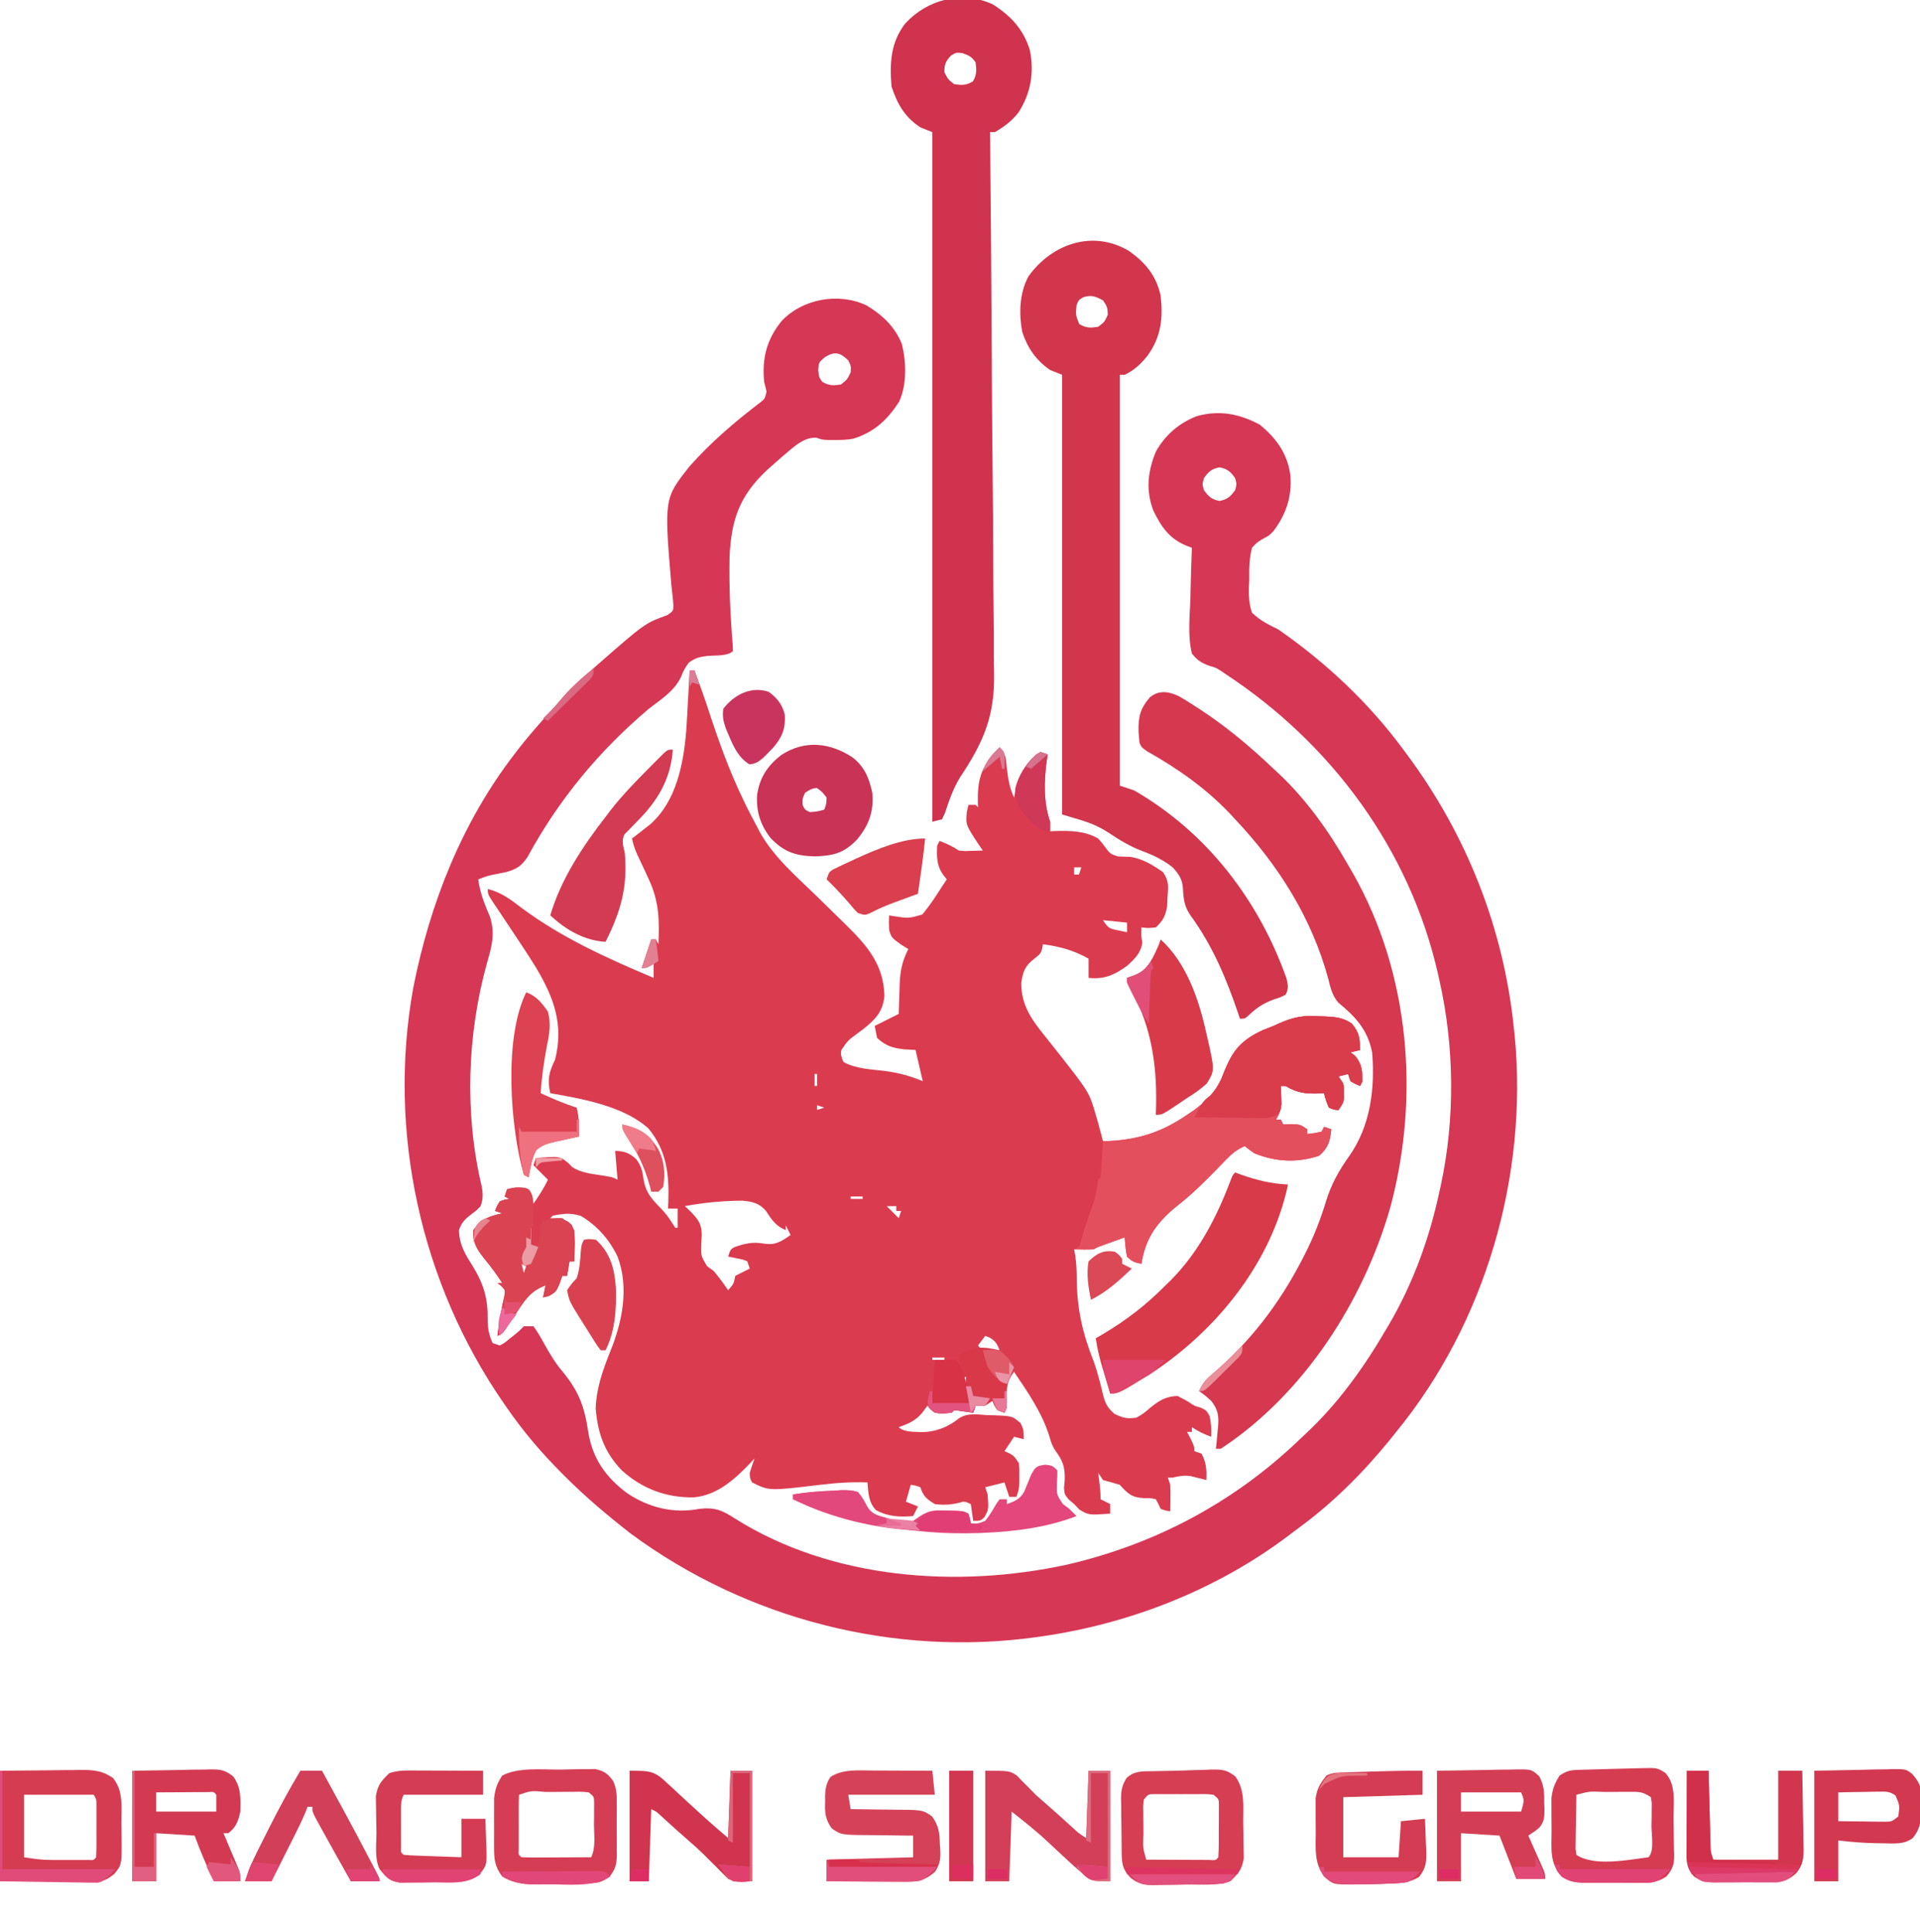
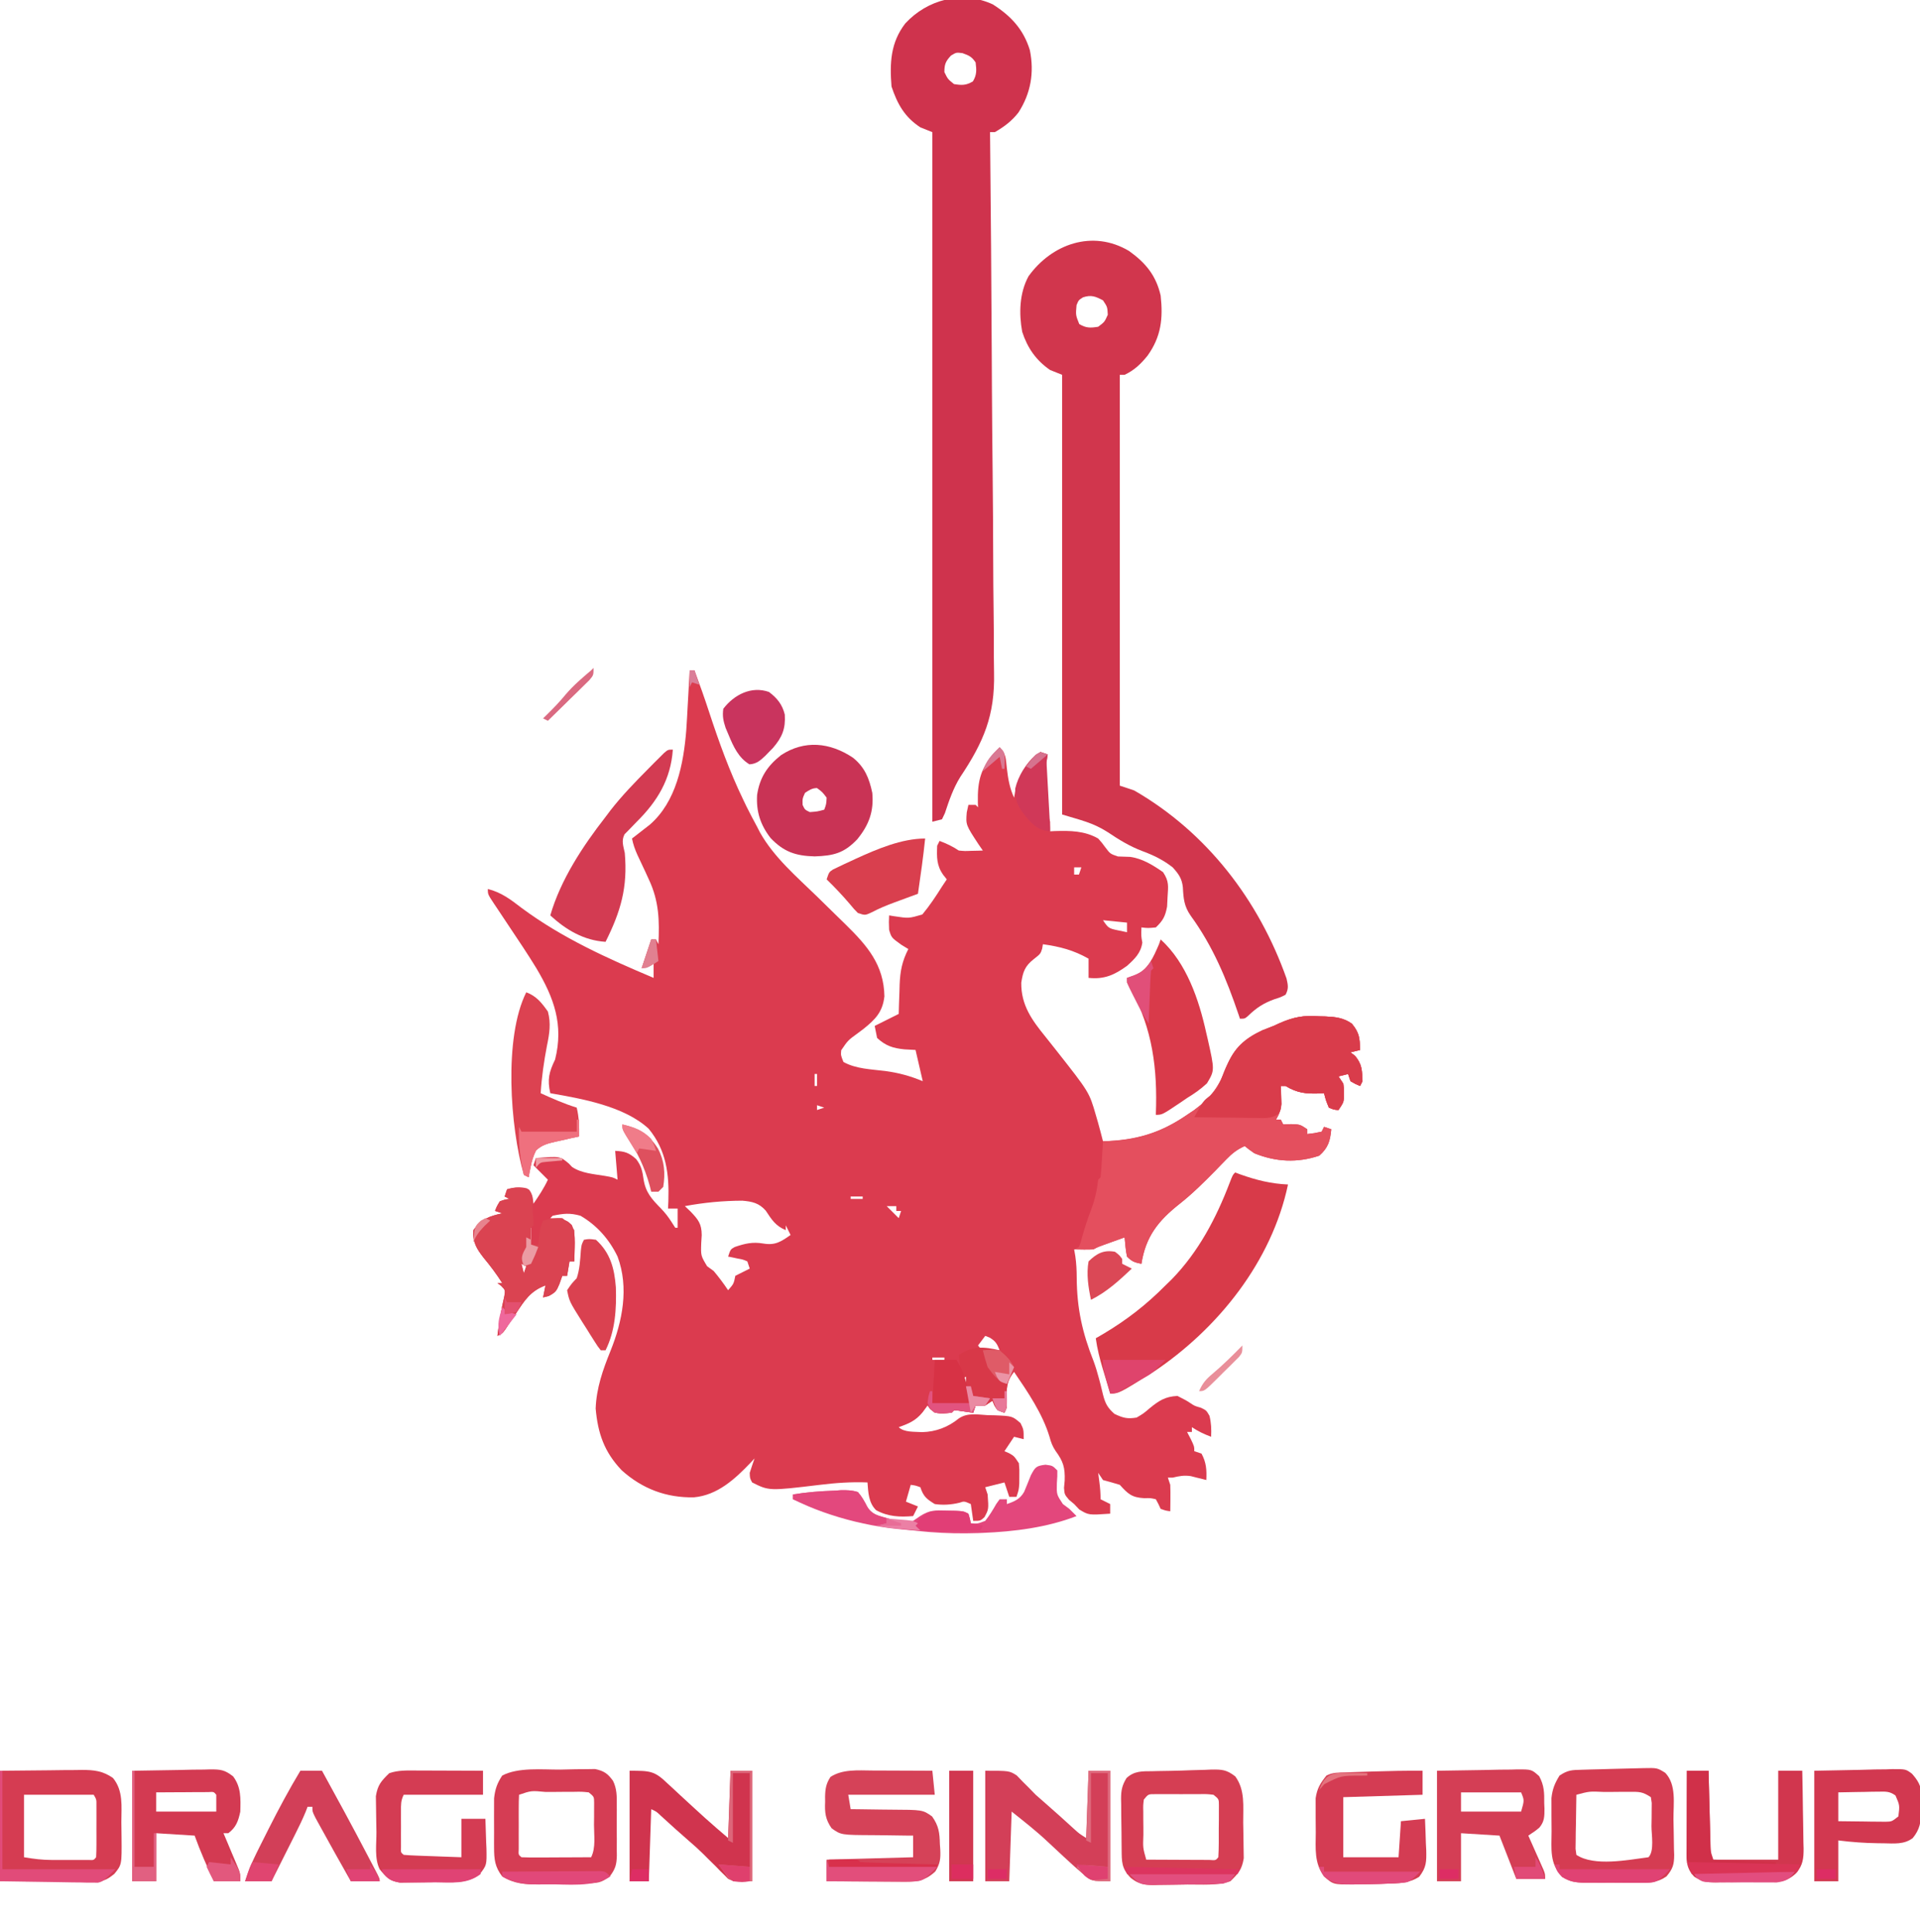
<svg xmlns="http://www.w3.org/2000/svg" version="1.1" width="799" height="804">
  <path d="M0 0 C0.66 0 1.32 0 2 0 C4.162 5.812 6.232 11.643 8.156 17.539 C12.219 29.896 16.536 41.883 22.188 53.625 C22.662 54.612 23.136 55.599 23.625 56.616 C25.027 59.444 26.495 62.225 28 65 C28.425 65.83 28.85 66.659 29.288 67.514 C35.191 77.947 44.491 85.846 53 94.125 C55.453 96.522 57.903 98.923 60.346 101.329 C61.858 102.816 63.375 104.298 64.898 105.774 C73.881 114.589 80.835 122.581 81.043 135.707 C80.295 142.196 77.31 145.26 72.328 149.254 C71.56 149.83 70.792 150.406 70 151 C65.874 154 65.874 154 63.062 158.125 C62.884 160.23 62.884 160.23 64 163 C69.181 165.918 75.631 166.037 81.432 166.768 C87.016 167.53 91.793 168.829 97 171 C96.01 166.71 95.02 162.42 94 158 C92.474 157.917 90.948 157.835 89.375 157.75 C84.629 157.265 81.595 156.319 78 153 C77.67 151.35 77.34 149.7 77 148 C81.95 145.525 81.95 145.525 87 143 C87.037 141.637 87.075 140.275 87.113 138.871 C87.179 137.06 87.245 135.249 87.312 133.438 C87.335 132.542 87.358 131.647 87.381 130.725 C87.607 125.109 88.435 121.013 91 116 C90.051 115.422 89.103 114.845 88.125 114.25 C83.955 111.248 83.955 111.248 83 108 C82.875 104.75 82.875 104.75 83 102 C84.104 102.178 84.104 102.178 85.23 102.359 C91.19 103.253 91.19 103.253 96.812 101.625 C99.875 97.95 102.459 94.046 105 90 C105.99 88.515 105.99 88.515 107 87 C106.526 86.402 106.051 85.804 105.562 85.188 C102.716 81.202 102.826 77.772 103 73 C103.33 72.34 103.66 71.68 104 71 C106.972 72.125 109.334 73.223 112 75 C114.516 75.242 114.516 75.242 117.188 75.125 C118.089 75.107 118.99 75.089 119.918 75.07 C120.605 75.047 121.292 75.024 122 75 C121.402 74.134 120.804 73.267 120.188 72.375 C114.895 64.304 114.895 64.304 115.312 59.125 C115.653 57.578 115.653 57.578 116 56 C116.99 56 117.98 56 119 56 C119.33 56.33 119.66 56.66 120 57 C119.977 56.359 119.954 55.719 119.93 55.059 C119.737 45.804 121.171 40.353 127.539 33.504 C128.262 32.759 128.262 32.759 129 32 C131.77 34.77 131.548 36.956 132 40.812 C132.52 45.218 133.151 48.954 135 53 C135.206 51.866 135.412 50.731 135.625 49.562 C137.176 43.302 140.617 37.588 146 34 C146.99 34.33 147.98 34.66 149 35 C148.835 36.052 148.67 37.104 148.5 38.188 C147.46 46.656 147.237 54.883 150 63 C150 64.32 150 65.64 150 67 C150.69 66.965 151.379 66.93 152.09 66.895 C158.432 66.712 164.367 66.783 170 70 C171.539 71.723 171.539 71.723 172.938 73.625 C175.02 76.382 175.02 76.382 178.203 77.465 C179.889 77.531 181.575 77.588 183.262 77.637 C188.378 78.315 192.813 81.078 197 84 C199.558 87.837 199.153 89.816 198.875 94.375 C198.811 95.682 198.746 96.989 198.68 98.336 C197.929 102.385 196.965 104.181 194 107 C190.75 107.312 190.75 107.312 188 107 C187.893 110.732 187.893 110.732 188.375 113.312 C187.768 117.665 185.198 120.123 182 123 C176.725 126.813 172.517 128.693 166 128 C166 125.36 166 122.72 166 120 C159.754 116.465 154.09 114.991 147 114 C146.896 114.612 146.791 115.225 146.684 115.855 C146 118 146 118 143.062 120.312 C139.544 123.096 138.675 125.501 138 130 C137.884 139.306 142.407 145.548 148.062 152.5 C149.035 153.723 150.007 154.947 150.977 156.172 C151.473 156.799 151.97 157.426 152.481 158.072 C166.275 175.582 166.275 175.582 169 185 C169.294 186.008 169.588 187.016 169.891 188.055 C170.63 190.696 171.333 193.34 172 196 C185.534 195.605 195.835 192.688 207 185 C208.005 184.325 209.011 183.649 210.047 182.953 C217.331 177.553 220.365 173.003 223.564 164.701 C226.563 157.085 230.999 153.254 238.375 149.812 C239.914 149.202 241.456 148.598 243 148 C243.817 147.627 244.635 147.255 245.477 146.871 C251.25 144.306 255.732 143.487 262 144 C262.849 144.021 263.699 144.041 264.574 144.062 C268.731 144.261 272.115 144.604 275.562 147.062 C278.746 150.9 278.834 153.09 279 158 C277.68 158.33 276.36 158.66 275 159 C275.639 159.495 276.279 159.99 276.938 160.5 C279.849 164.029 279.78 166.461 280 171 C279.67 171.66 279.34 172.32 279 173 C277.062 172.188 277.062 172.188 275 171 C274.67 170.01 274.34 169.02 274 168 C272.68 168.33 271.36 168.66 270 169 C270.66 169.99 271.32 170.98 272 172 C272.266 173.938 272.266 173.938 272.25 176 C272.255 176.681 272.26 177.361 272.266 178.062 C272 180 272 180 270 183 C268.125 182.875 268.125 182.875 266 182 C264.75 178.938 264.75 178.938 264 176 C263.348 176.035 262.695 176.07 262.023 176.105 C256.46 176.278 252.896 175.937 248 173 C247.34 173 246.68 173 246 173 C246.023 173.675 246.046 174.351 246.07 175.047 C246.088 175.939 246.106 176.831 246.125 177.75 C246.148 178.632 246.171 179.513 246.195 180.422 C245.991 183.114 245.366 184.699 244 187 C244.66 187 245.32 187 246 187 C246.33 187.66 246.66 188.32 247 189 C248.093 188.959 249.186 188.917 250.312 188.875 C254 189 254 189 257 191 C257 191.66 257 192.32 257 193 C259.971 192.658 259.971 192.658 263 192 C263.33 191.34 263.66 190.68 264 190 C264.99 190.33 265.98 190.66 267 191 C266.548 195.86 265.717 198.736 262 202 C252.848 205.077 243.894 204.62 235 201 C232.699 199.395 232.699 199.395 231 198 C227.789 199.408 225.704 201.08 223.277 203.598 C222.579 204.313 221.881 205.027 221.162 205.764 C220.428 206.522 219.694 207.281 218.938 208.062 C214.097 212.998 209.302 217.775 203.875 222.062 C195.026 229.055 189.78 235.609 188 247 C185.133 246.427 184.139 246.139 182 244 C181.435 241.345 181.262 238.709 181 236 C179.208 236.644 177.416 237.291 175.625 237.938 C174.627 238.297 173.63 238.657 172.602 239.027 C170.065 239.923 170.065 239.923 168 241 C165.328 241.134 162.677 241.043 160 241 C160.162 241.945 160.325 242.89 160.492 243.863 C160.923 246.86 161.062 249.766 161.07 252.793 C161.151 265.607 163.416 275.746 168.119 287.604 C169.004 290.011 169.709 292.408 170.363 294.887 C170.569 295.664 170.774 296.442 170.985 297.243 C171.358 298.698 171.714 300.158 172.05 301.622 C173.002 305.257 173.943 306.949 176.777 309.469 C180.332 311.158 182.129 311.647 186 311 C188.858 309.323 188.858 309.323 191.5 307.062 C195.344 303.931 197.972 302.232 203 302 C206.562 303.812 206.562 303.812 208.328 304.961 C210.108 306.157 210.108 306.157 212.812 306.938 C215 308 215 308 216.312 310.25 C217.066 313.266 217.144 315.903 217 319 C214.028 317.875 211.666 316.777 209 315 C209 315.66 209 316.32 209 317 C208.34 317 207.68 317 207 317 C207.495 317.949 207.99 318.897 208.5 319.875 C210 323 210 323 210 325 C210.99 325.33 211.98 325.66 213 326 C215.014 329.711 215.194 332.829 215 337 C214.443 336.856 213.886 336.711 213.312 336.562 C212.549 336.377 211.786 336.191 211 336 C209.793 335.691 209.793 335.691 208.562 335.375 C205.748 334.963 203.745 335.332 201 336 C200.34 336 199.68 336 199 336 C199.33 336.99 199.66 337.98 200 339 C200.069 340.895 200.085 342.792 200.062 344.688 C200.053 345.681 200.044 346.675 200.035 347.699 C200.024 348.458 200.012 349.218 200 350 C198.125 349.75 198.125 349.75 196 349 C195.687 348.328 195.374 347.657 195.051 346.965 C194.704 346.316 194.357 345.668 194 345 C191.742 344.483 191.742 344.483 189.188 344.562 C184.036 344.267 182.479 342.855 179 339 C176.679 338.292 174.346 337.62 172 337 C171.34 336.01 170.68 335.02 170 334 C170.165 335.258 170.33 336.516 170.5 337.812 C170.822 340.265 171 342.517 171 345 C172.32 345.66 173.64 346.32 175 347 C175 348.32 175 349.64 175 351 C166.03 351.627 166.03 351.627 162.125 349.25 C161.424 348.507 160.722 347.765 160 347 C159.295 346.412 158.59 345.824 157.863 345.219 C156 343 156 343 155.785 340.266 C155.877 339.27 155.968 338.275 156.062 337.25 C156.26 331.82 155.45 329.209 152.277 324.895 C150.939 322.91 150.377 321.298 149.75 319 C146.835 309.344 140.653 300.28 135 292 C131.636 296.206 131.761 299.654 131.992 304.793 C132 307 132 307 131 309 C128 308 128 308 126.812 305.938 C126.544 305.298 126.276 304.659 126 304 C125.01 304.66 124.02 305.32 123 306 C121.68 306 120.36 306 119 306 C118.67 306.99 118.34 307.98 118 309 C116.701 308.814 115.401 308.629 114.062 308.438 C111.914 308.102 111.914 308.102 110 308 C109.67 308.33 109.34 308.66 109 309 C102.611 309.473 102.611 309.473 100.062 307.5 C99.712 307.005 99.361 306.51 99 306 C98.319 306.928 97.639 307.856 96.938 308.812 C94.057 312.314 91.232 313.506 87 315 C89.258 317.258 93.697 316.833 96.715 317.066 C102.432 316.951 107.559 314.988 111.996 311.375 C115.641 308.874 119.742 309.768 124 310 C124.976 310.019 125.952 310.039 126.957 310.059 C134.282 310.382 134.282 310.382 137.688 313.312 C139 316 139 316 139 320 C137.68 319.67 136.36 319.34 135 319 C133.68 320.98 132.36 322.96 131 325 C131.619 325.268 132.238 325.536 132.875 325.812 C135 327 135 327 137 330 C137.23 332.594 137.23 332.594 137.188 335.5 C137.178 336.939 137.178 336.939 137.168 338.406 C137 341 137 341 136 344 C135.01 344 134.02 344 133 344 C132.34 342.02 131.68 340.04 131 338 C128.36 338.66 125.72 339.32 123 340 C123.33 340.99 123.66 341.98 124 343 C124.449 349.167 124.449 349.167 122.688 352.438 C121 354 121 354 118 354 C117.67 351.69 117.34 349.38 117 347 C114.235 345.776 114.235 345.776 112.312 346.438 C108.857 347.278 105.509 347.515 102 347 C98.557 344.876 97.284 343.851 96 340 C93.985 339.267 93.985 339.267 92 339 C91.34 341.31 90.68 343.62 90 346 C91.65 346.66 93.3 347.32 95 348 C94.34 349.32 93.68 350.64 93 352 C87.42 352.465 82.593 352.276 77.598 349.555 C74.455 346.497 74.32 342.198 74 338 C67.299 337.734 60.827 338.184 54.188 339 C33.03 341.54 33.03 341.54 26 338 C25.062 336.25 25.062 336.25 25 334 C25.637 331.99 26.302 329.989 27 328 C26.466 328.58 25.933 329.16 25.383 329.758 C18.851 336.606 11.583 343.308 1.773 344.203 C-9.699 344.427 -19.696 340.673 -28.266 332.961 C-35.528 325.348 -38.205 317.608 -39.117 307.25 C-38.809 298.703 -36.116 291.109 -32.938 283.25 C-27.975 270.901 -25.173 256.971 -30 244 C-33.445 236.841 -38.572 230.994 -45.438 227 C-49.871 225.756 -52.517 226.072 -57 227 C-57.33 227.33 -57.66 227.66 -58 228 C-56.907 228.083 -55.814 228.165 -54.688 228.25 C-51 229 -51 229 -49.062 230.812 C-46.969 235.122 -48 241.193 -48 246 C-48.66 246 -49.32 246 -50 246 C-50.495 248.97 -50.495 248.97 -51 252 C-51.66 252 -52.32 252 -53 252 C-53.392 253.114 -53.784 254.227 -54.188 255.375 C-55.425 258.32 -55.736 258.859 -58.688 260.438 C-59.451 260.623 -60.214 260.809 -61 261 C-60.67 259.35 -60.34 257.7 -60 256 C-66.246 258.3 -68.744 262.286 -72.25 267.625 C-73.293 269.182 -74.34 270.737 -75.391 272.289 C-75.845 272.977 -76.299 273.665 -76.767 274.374 C-78 276 -78 276 -80 277 C-79.362 271.368 -78.387 265.942 -77.109 260.418 C-76.731 257.927 -76.731 257.927 -78.453 256.176 C-78.964 255.788 -79.474 255.4 -80 255 C-79.34 255 -78.68 255 -78 255 C-80.368 251.305 -82.879 247.938 -85.688 244.562 C-88.657 240.747 -90.386 238.012 -90 233 C-86.68 228.331 -83.356 227.155 -78 226 C-78.99 225.67 -79.98 225.34 -81 225 C-80.25 223.062 -80.25 223.062 -79 221 C-76.875 220.25 -76.875 220.25 -75 220 C-75.66 219.67 -76.32 219.34 -77 219 C-76.67 218.01 -76.34 217.02 -76 216 C-72.977 215.313 -70.711 214.808 -67.688 215.625 C-65.382 217.504 -65.304 219.115 -65 222 C-62.783 218.748 -60.652 215.579 -59 212 C-60.98 210.02 -62.96 208.04 -65 206 C-64.67 205.01 -64.34 204.02 -64 203 C-53.956 202.196 -53.956 202.196 -50.25 205.312 C-49.817 205.768 -49.384 206.223 -48.938 206.691 C-45.018 209.339 -39.87 209.655 -35.266 210.422 C-32 211 -32 211 -30 212 C-30.495 206.06 -30.495 206.06 -31 200 C-26.989 200.187 -25.294 200.739 -22.25 203.438 C-20.158 206.178 -19.647 208.424 -19.188 211.812 C-18.338 217.3 -15.783 220.056 -11.973 223.949 C-10.241 225.749 -8.895 227.462 -7.562 229.562 C-7.047 230.367 -6.531 231.171 -6 232 C-5.67 232 -5.34 232 -5 232 C-5 229.36 -5 226.72 -5 224 C-6.32 224 -7.64 224 -9 224 C-8.954 222.973 -8.907 221.945 -8.859 220.887 C-8.504 209.674 -9.663 199.784 -17.074 190.773 C-27.266 181.388 -44.718 178.319 -58 176 C-59.296 170.227 -58.54 167.275 -56 162 C-52.361 147.493 -56.478 136.267 -63.805 123.961 C-67.367 118.116 -71.197 112.44 -75 106.75 C-76.714 104.186 -78.421 101.618 -80.125 99.047 C-80.516 98.467 -80.906 97.887 -81.308 97.289 C-84 93.226 -84 93.226 -84 91 C-78.273 92.445 -74.469 95.417 -69.875 98.938 C-52.966 111.458 -34.312 119.844 -15 128 C-15 127.67 -15 127.34 -15 127 C-15 125.333 -15 123.667 -15 122 C-16.65 122.66 -18.3 123.32 -20 124 C-18.667 120 -17.333 116 -16 112 C-15.34 112 -14.68 112 -14 112 C-13.67 112.66 -13.34 113.32 -13 114 C-12.554 104.117 -12.711 96.125 -17 87 C-17.517 85.871 -18.034 84.742 -18.566 83.578 C-19.604 81.327 -20.658 79.083 -21.73 76.848 C-22.764 74.529 -23.505 72.476 -24 70 C-23.325 69.481 -22.649 68.961 -21.953 68.426 C-21.061 67.728 -20.169 67.031 -19.25 66.312 C-18.368 65.628 -17.487 64.944 -16.578 64.238 C-5.543 54.657 -2.527 38.899 -1.411 24.912 C-1.176 21.485 -0.989 18.056 -0.812 14.625 C-0.731 13.195 -0.648 11.766 -0.564 10.336 C-0.365 6.891 -0.179 3.446 0 0 Z M136 55 C137 57 137 57 137 57 Z M160 82 C160 82.99 160 83.98 160 85 C160.66 85 161.32 85 162 85 C162.33 84.01 162.66 83.02 163 82 C162.01 82 161.02 82 160 82 Z M163 99 C167 100 167 100 167 100 Z M172 104 C174.199 107.299 174.503 107.428 178.125 108.188 C180.043 108.59 180.043 108.59 182 109 C182 107.68 182 106.36 182 105 C178.7 104.67 175.4 104.34 172 104 Z M53 156 C54 158 54 158 54 158 Z M53 164 C54 167 54 167 54 167 Z M52 168 C52 169.65 52 171.3 52 173 C52.33 173 52.66 173 53 173 C53 171.35 53 169.7 53 168 C52.67 168 52.34 168 52 168 Z M51 174 C52 177 52 177 52 177 Z M53 181 C53 181.66 53 182.32 53 183 C53.99 182.67 54.98 182.34 56 182 C55.01 181.67 54.02 181.34 53 181 Z M81 202 C82 206 82 206 82 206 Z M82 207 C83 211 83 211 83 211 Z M83 213 C84 215 84 215 84 215 Z M92 215 C93 217 93 217 93 217 Z M91 217 C92 219 92 219 92 219 Z M67 219 C67 219.33 67 219.66 67 220 C68.65 220 70.3 220 72 220 C72 219.67 72 219.34 72 219 C70.35 219 68.7 219 67 219 Z M90 219 C91 221 91 221 91 221 Z M-5 220 C-4 222 -4 222 -4 222 Z M-2 223 C-1.216 223.743 -0.432 224.485 0.375 225.25 C3.593 228.621 4.989 230.342 5.02 235.059 C4.951 236.174 4.883 237.289 4.812 238.438 C4.635 243.629 4.635 243.629 7.25 248 C8.158 248.66 9.065 249.32 10 250 C12.168 252.602 14.121 255.181 16 258 C18.343 255.328 18.343 255.328 19 252 C21 251 23 250 25 249 C24.67 248.01 24.34 247.02 24 246 C22.126 245.198 22.126 245.198 19.938 244.812 C18.837 244.575 18.837 244.575 17.715 244.332 C16.866 244.168 16.866 244.168 16 244 C17 241 17 241 18.75 240.016 C22.998 238.57 26.158 237.803 30.625 238.562 C35.604 239.402 37.944 237.847 42 235 C41.34 233.68 40.68 232.36 40 231 C40 231.66 40 232.32 40 233 C35.735 231.239 34.136 228.627 31.66 224.875 C28.853 221.704 26.046 221.09 21.906 220.734 C13.764 220.772 6.006 221.511 -2 223 Z M89 221 C90 223 90 223 90 223 Z M82 223 C83.65 224.65 85.3 226.3 87 228 C87.33 227.01 87.66 226.02 88 225 C87.34 225 86.68 225 86 225 C86 224.34 86 223.68 86 223 C84.68 223 83.36 223 82 223 Z M151 224 C152 226 152 226 152 226 Z M-67 232 C-67 233.65 -67 235.3 -67 237 C-66.67 237 -66.34 237 -66 237 C-66 235.35 -66 233.7 -66 232 C-66.33 232 -66.66 232 -67 232 Z M-62 232 C-61 234 -61 234 -61 234 Z M-63 235 C-62 237 -62 237 -62 237 Z M-64 238 C-63 240 -63 240 -63 240 Z M-68 239 C-67 241 -67 241 -67 241 Z M-69 243 C-68 245 -68 245 -68 245 Z M-70 247 C-69.67 248.32 -69.34 249.64 -69 251 C-68.67 250.01 -68.34 249.02 -68 248 C-68.66 247.67 -69.32 247.34 -70 247 Z M111 273 C112 275 112 275 112 275 Z M123 277 C121.515 278.98 121.515 278.98 120 281 C121.956 283.411 121.956 283.411 125.625 283.125 C126.739 283.084 127.853 283.043 129 283 C127.951 280.378 127.351 279.206 124.875 277.75 C124.256 277.502 123.638 277.255 123 277 Z M100 284 C101 286 101 286 101 286 Z M101 286 C101 286.33 101 286.66 101 287 C102.65 287 104.3 287 106 287 C106 286.67 106 286.34 106 286 C104.35 286 102.7 286 101 286 Z M124 286 C125 288 125 288 125 288 Z M114 293 C114.33 294.65 114.66 296.3 115 298 C115.33 296.68 115.66 295.36 116 294 C115.34 293.67 114.68 293.34 114 293 Z M30 323 C31 325 31 325 31 325 Z " fill="#DB3B4F" transform="translate(287,279)" />
-   <path d="M0 0 C6.654 3.946 11.946 8.934 14.844 16.215 C16.632 23.634 16.955 33.033 13.668 40.102 C8.838 47.693 3.226 52.857 -5.395 55.523 C-7.946 56.025 -10.338 56.07 -12.938 56.062 C-14.328 56.066 -14.328 56.066 -15.746 56.07 C-18.5 55.938 -18.5 55.938 -20.72 55.139 C-26.293 54.735 -30.798 59.562 -34.916 62.931 C-36.37 64.192 -37.815 65.466 -39.25 66.75 C-40.33 67.715 -40.33 67.715 -41.432 68.7 C-52.803 79.382 -56.216 89.377 -56.902 104.834 C-57.136 117.175 -56.576 129.527 -55.55 141.824 C-55.534 142.521 -55.517 143.219 -55.5 143.938 C-57.654 146.091 -62.827 145.667 -65.865 145.924 C-69.17 146.289 -71.23 146.729 -73.883 148.781 C-75.365 150.757 -76.22 152.328 -77.062 154.625 C-79.897 160.626 -85.38 163.963 -90.5 167.938 C-111.236 185.486 -127.956 205.686 -140.93 229.547 C-143.372 233.265 -145.387 234.616 -149.664 235.852 C-150.806 236.086 -151.948 236.321 -153.125 236.562 C-157.44 237.383 -157.44 237.383 -161.5 238.938 C-160.756 244.627 -158.789 249.371 -156.559 254.621 C-154.381 261.442 -155.866 267.012 -157.812 273.625 C-166.151 303.614 -167.252 336.613 -159.988 366.941 C-159.48 370.06 -159.464 371.961 -160.5 374.938 C-162.059 376.598 -162.059 376.598 -163.938 378 C-166.689 380.074 -168.442 381.6 -169.5 384.938 C-169.377 391.258 -166.749 395.215 -163.5 400.375 C-158.983 407.938 -157.418 413.72 -157.562 422.484 C-157.497 426.095 -156.994 428.655 -155.5 431.938 C-154.51 432.267 -153.52 432.598 -152.5 432.938 C-150.439 431.806 -150.439 431.806 -148.438 430.125 C-147.745 429.582 -147.053 429.04 -146.34 428.48 C-144.422 426.918 -144.422 426.918 -142.5 424.938 C-141.18 424.938 -139.86 424.938 -138.5 424.938 C-136.941 427.114 -135.694 429.156 -134.438 431.5 C-132.074 435.745 -129.735 439.799 -126.609 443.535 C-119.875 451.607 -117.332 458.079 -115.777 468.499 C-114.072 479.747 -108.657 487.555 -99.594 494.371 C-90.505 500.448 -80.264 502.999 -69.5 500.938 C-62.946 500.173 -59.905 501.558 -54.434 505.098 C-14.216 530.32 37.916 534.037 83.495 524.164 C120.14 515.678 152.845 498.325 180.021 472.35 C181.002 471.413 181.988 470.482 182.979 469.557 C196.537 456.883 207.178 441.923 216.5 425.938 C216.849 425.349 217.197 424.76 217.557 424.153 C227.528 407.142 234.398 388.186 238.5 368.938 C238.695 368.066 238.889 367.195 239.09 366.297 C245.06 338.707 244.764 308.435 238.5 280.938 C238.296 280.017 238.093 279.096 237.883 278.148 C226.071 226.317 193.401 182.222 149.266 153.324 C148.393 152.721 148.393 152.721 147.503 152.105 C145.467 150.82 145.467 150.82 142.844 150.098 C139.419 148.788 137.781 147.849 135.5 144.938 C133.743 137.709 134.57 129.925 134.875 122.562 C134.925 120.47 134.971 118.378 135.012 116.285 C135.122 111.166 135.294 106.053 135.5 100.938 C134.32 100.478 134.32 100.478 133.115 100.01 C126.109 97.137 122.625 92.067 119.445 85.402 C116.246 77.061 117.134 69.06 120.5 60.938 C124.341 53.982 130.182 48.986 137.609 46.125 C146.921 43.527 155.382 45.182 163.75 49.688 C170.679 55.356 175.364 61.848 176.5 70.938 C177.189 79.723 174.64 87.096 169.391 94.051 C167.5 95.938 167.5 95.938 165.776 96.809 C163.554 98 162.127 98.995 160.5 100.938 C159.324 105.399 159.341 109.719 159.375 114.312 C159.314 115.519 159.254 116.726 159.191 117.969 C159.179 121.617 159.351 124.47 160.5 127.938 C163.777 131.129 167.409 132.961 171.5 134.938 C191.335 148.733 209.184 165.472 223.5 184.938 C224.139 185.794 224.139 185.794 224.792 186.667 C249.752 220.156 265.276 259.332 269.5 300.938 C269.611 301.937 269.722 302.936 269.836 303.965 C275.399 362.374 257.748 423.438 220.5 468.938 C219.276 470.467 219.276 470.467 218.027 472.027 C206.929 485.69 194.384 498.303 180.171 508.711 C178.518 509.924 176.888 511.163 175.258 512.406 C145.736 534.583 109.94 548.633 73.5 553.938 C72.324 554.111 72.324 554.111 71.124 554.288 C11.537 562.631 -49.706 546.897 -98 511.25 C-107.612 503.76 -116.76 496.07 -125.375 487.438 C-126.089 486.723 -126.089 486.723 -126.818 485.993 C-135.213 477.554 -142.749 468.753 -149.5 458.938 C-149.969 458.265 -150.438 457.592 -150.921 456.899 C-185.465 406.945 -199.366 343.813 -188.5 283.938 C-181.586 248.977 -168.336 215.346 -146.5 186.938 C-145.812 186.038 -145.123 185.138 -144.414 184.211 C-140.372 179.051 -136.077 174.154 -131.656 169.316 C-129.704 167.162 -127.817 164.967 -125.938 162.75 C-122.432 158.741 -118.569 155.36 -114.5 151.938 C-113.564 151.114 -112.628 150.29 -111.664 149.441 C-92.156 132.376 -92.156 132.376 -82.742 128.927 C-80.306 127.213 -80.306 127.213 -80.282 124.953 C-80.445 122.212 -80.757 119.514 -81.094 116.789 C-84.134 80.437 -84.134 80.437 -73.639 67.139 C-64.82 57.138 -54.61 48.43 -44.018 40.36 C-42.225 38.906 -42.225 38.906 -41.5 35.938 C-41.8 34.596 -42.138 33.263 -42.5 31.938 C-43.457 22.119 -41.485 14.281 -35.25 6.562 C-26.564 -2.704 -11.519 -5.413 0 0 Z M-17.188 21.562 C-19.772 23.763 -19.772 23.763 -20 27 C-19.694 29.871 -19.694 29.871 -18.375 31.812 C-15.542 33.512 -13.737 33.466 -10.5 32.938 C-7.929 30.869 -7.929 30.869 -6.5 27.938 C-6.33 25.286 -6.33 25.286 -7.5 22.938 C-10.891 19.659 -13.004 19.033 -17.188 21.562 Z M140.5 71.938 C139.833 74.438 139.833 74.438 140.5 76.938 C142.494 79.67 143.662 80.77 147 81.438 C150.338 80.77 151.506 79.67 153.5 76.938 C154.167 74.438 154.167 74.438 153.5 71.938 C151.506 69.205 150.338 68.105 147 67.438 C143.662 68.105 142.494 69.205 140.5 71.938 Z " fill="#D63755" transform="translate(360.5,127.062)" />
  <path d="M0 0 C6.881 4.93 11.22 10.142 13.148 18.539 C14.204 28.118 13.351 35.655 7.723 43.535 C4.941 46.993 2.218 49.617 -1.852 51.539 C-2.512 51.539 -3.172 51.539 -3.852 51.539 C-3.852 107.969 -3.852 164.399 -3.852 222.539 C-0.882 223.529 -0.882 223.529 2.148 224.539 C32.39 241.981 53.994 270.204 65.539 302.824 C66.166 305.617 66.459 306.992 65.148 309.539 C63.109 310.594 63.109 310.594 60.523 311.414 C55.976 313.043 52.972 315.018 49.523 318.367 C48.148 319.539 48.148 319.539 46.148 319.539 C45.953 318.956 45.758 318.374 45.557 317.773 C40.525 302.928 34.907 289.401 25.648 276.664 C22.91 272.75 22.634 269.521 22.395 264.828 C22 261.161 20.598 259.239 18.148 256.539 C14.28 253.492 10.187 251.489 5.586 249.789 C0.326 247.821 -4.234 245.002 -8.883 241.888 C-15.172 237.872 -20.053 236.939 -27.852 234.539 C-27.852 174.149 -27.852 113.759 -27.852 51.539 C-29.502 50.879 -31.152 50.219 -32.852 49.539 C-38.664 45.543 -42.291 40.369 -44.473 33.617 C-45.875 25.928 -45.62 17.497 -41.852 10.539 C-32.169 -2.938 -15.165 -9.019 0 0 Z M-19.164 19.289 C-20.995 20.448 -20.995 20.448 -21.852 22.539 C-22.228 26.67 -22.228 26.67 -20.727 30.414 C-17.894 32.114 -16.088 32.067 -12.852 31.539 C-10.193 29.549 -10.193 29.549 -8.852 26.539 C-9.022 23.277 -9.022 23.277 -10.852 20.539 C-14.005 18.894 -15.732 18.176 -19.164 19.289 Z " fill="#D1364D" transform="translate(469.852,104.461)" />
  <path d="M0 0 C7.572 4.817 12.782 10.432 15.41 19.051 C17.287 28.383 15.81 37.001 10.668 44.98 C7.929 48.527 4.691 50.941 0.836 53.168 C0.176 53.168 -0.484 53.168 -1.164 53.168 C-1.151 54.419 -1.138 55.67 -1.125 56.958 C-0.821 86.752 -0.59 116.546 -0.449 146.341 C-0.432 150.021 -0.414 153.7 -0.395 157.379 C-0.391 158.112 -0.388 158.844 -0.384 159.599 C-0.323 171.407 -0.213 183.214 -0.084 195.022 C0.048 207.168 0.125 219.313 0.153 231.459 C0.171 238.269 0.212 245.077 0.316 251.887 C0.412 258.316 0.44 264.742 0.419 271.172 C0.423 273.513 0.45 275.855 0.505 278.195 C0.896 295.944 -3.787 306.928 -13.583 321.603 C-16.5 326.335 -18.22 331.381 -19.953 336.633 C-20.553 337.888 -20.553 337.888 -21.164 339.168 C-22.484 339.498 -23.804 339.828 -25.164 340.168 C-25.164 245.458 -25.164 150.748 -25.164 53.168 C-26.814 52.508 -28.464 51.848 -30.164 51.168 C-36.709 46.896 -39.742 41.433 -42.164 34.168 C-42.942 24.364 -42.575 15.904 -36.434 7.918 C-27.294 -2.006 -12.76 -5.934 0 0 Z M-17.414 21.293 C-19.634 23.671 -20.164 24.908 -20.164 28.168 C-18.736 31.099 -18.736 31.099 -16.164 33.168 C-12.928 33.696 -11.122 33.742 -8.289 32.043 C-6.636 29.287 -6.77 27.317 -7.164 24.168 C-8.729 21.779 -9.915 21.258 -12.602 20.293 C-15.2 19.956 -15.2 19.956 -17.414 21.293 Z " fill="#CF334D" transform="translate(413.164,1.832)" />
-   <path d="M0 0 C1.97 1.137 3.881 2.336 5.789 3.575 C6.838 4.246 6.838 4.246 7.909 4.93 C19.281 12.308 29.427 20.798 39.226 30.137 C40.056 30.903 40.886 31.669 41.742 32.458 C53.157 43.321 62.463 56.473 70.226 70.137 C70.88 71.259 71.533 72.38 72.207 73.536 C95.954 115.316 100.163 166.764 87.764 212.761 C76.593 251.826 51.654 290.547 17.226 313.137 C16.566 313.137 15.906 313.137 15.226 313.137 C15.333 312.112 15.44 311.088 15.55 310.032 C15.672 308.671 15.793 307.31 15.914 305.95 C16.023 304.939 16.023 304.939 16.134 303.909 C16.514 299.332 16.062 296.761 13.226 293.137 C10.654 290.862 10.654 290.862 8.226 289.137 C9.57 286.06 10.936 284.301 13.539 282.2 C29.604 268.492 41.558 252.875 51.226 234.137 C51.546 233.519 51.865 232.9 52.194 232.263 C55.861 225.052 58.682 217.873 61.039 210.137 C63.233 202.983 66.357 197.412 70.677 191.335 C79.525 178.803 81.495 163.203 80.226 148.137 C78.351 138.669 73.353 133.382 66.117 127.391 C63.597 124.388 62.893 121.234 61.976 117.512 C55.073 92.119 41.168 70.137 23.226 51.137 C22.493 50.339 21.759 49.541 21.003 48.719 C11.026 38.242 -0.806 29.9 -13.395 22.856 C-15.774 21.137 -15.774 21.137 -16.606 19.227 C-16.661 18.537 -16.717 17.848 -16.774 17.137 C-16.841 16.344 -16.908 15.552 -16.977 14.735 C-17.092 8.51 -16.391 5.19 -12.274 0.387 C-8.446 -2.803 -4.247 -2.066 0 0 Z " fill="#D5384F" transform="translate(490.774,289.863)" />
  <path d="M0 0 C0.849 0.021 1.699 0.041 2.574 0.062 C6.731 0.261 10.115 0.604 13.562 3.062 C16.746 6.9 16.834 9.09 17 14 C15.68 14.33 14.36 14.66 13 15 C13.639 15.495 14.279 15.99 14.938 16.5 C17.849 20.029 17.78 22.461 18 27 C17.67 27.66 17.34 28.32 17 29 C15.062 28.188 15.062 28.188 13 27 C12.505 25.515 12.505 25.515 12 24 C10.68 24.33 9.36 24.66 8 25 C8.99 26.485 8.99 26.485 10 28 C10.266 29.938 10.266 29.938 10.25 32 C10.258 33.021 10.258 33.021 10.266 34.062 C10 36 10 36 8 39 C6.125 38.875 6.125 38.875 4 38 C2.75 34.938 2.75 34.938 2 32 C1.022 32.052 1.022 32.052 0.023 32.105 C-5.54 32.278 -9.104 31.937 -14 29 C-14.66 29 -15.32 29 -16 29 C-15.977 29.675 -15.954 30.351 -15.93 31.047 C-15.912 31.939 -15.894 32.831 -15.875 33.75 C-15.852 34.632 -15.829 35.513 -15.805 36.422 C-16.009 39.114 -16.634 40.699 -18 43 C-17.34 43 -16.68 43 -16 43 C-15.67 43.66 -15.34 44.32 -15 45 C-13.36 44.938 -13.36 44.938 -11.688 44.875 C-8 45 -8 45 -5 47 C-5 47.66 -5 48.32 -5 49 C-2.029 48.658 -2.029 48.658 1 48 C1.495 47.01 1.495 47.01 2 46 C3.485 46.495 3.485 46.495 5 47 C4.548 51.86 3.717 54.736 0 58 C-9.152 61.077 -18.106 60.62 -27 57 C-29.301 55.395 -29.301 55.395 -31 54 C-34.211 55.408 -36.296 57.08 -38.723 59.598 C-39.77 60.67 -39.77 60.67 -40.838 61.764 C-41.572 62.522 -42.306 63.281 -43.062 64.062 C-47.903 68.998 -52.698 73.775 -58.125 78.062 C-66.974 85.055 -72.22 91.609 -74 103 C-76.867 102.427 -77.861 102.139 -80 100 C-80.565 97.345 -80.738 94.709 -81 92 C-82.792 92.644 -84.584 93.291 -86.375 93.938 C-87.872 94.477 -87.872 94.477 -89.398 95.027 C-91.935 95.923 -91.935 95.923 -94 97 C-96.672 97.134 -99.323 97.043 -102 97 C-101.01 96.505 -101.01 96.505 -100 96 C-99.227 94.028 -99.227 94.028 -98.625 91.625 C-97.544 87.77 -96.303 84.053 -94.875 80.312 C-93.322 76.15 -92.478 72.401 -92 68 C-91.505 67.505 -91.505 67.505 -91 67 C-90.763 64.474 -90.578 61.969 -90.438 59.438 C-90.394 58.727 -90.351 58.016 -90.307 57.283 C-90.2 55.522 -90.1 53.761 -90 52 C-88.675 51.961 -88.675 51.961 -87.324 51.922 C-74.834 51.332 -65.28 48.079 -55 41 C-53.995 40.325 -52.989 39.649 -51.953 38.953 C-44.669 33.553 -41.635 29.003 -38.436 20.701 C-35.437 13.085 -31.001 9.254 -23.625 5.812 C-22.086 5.202 -20.544 4.598 -19 4 C-18.183 3.627 -17.365 3.255 -16.523 2.871 C-10.75 0.306 -6.268 -0.513 0 0 Z " fill="#E44F5E" transform="translate(549,423)" />
  <path d="M0 0 C0.75 0.277 1.5 0.554 2.273 0.84 C8.896 3.184 14.976 4.689 22 5 C15.205 37.135 -7.164 65.059 -34 83 C-48.398 92 -48.398 92 -52 92 C-52.817 89.293 -53.629 86.584 -54.438 83.875 C-54.783 82.734 -54.783 82.734 -55.135 81.57 C-56.376 77.396 -57.399 73.326 -58 69 C-56.494 68.126 -56.494 68.126 -54.957 67.234 C-45.197 61.438 -36.974 55.058 -29 47 C-28.129 46.151 -27.257 45.301 -26.359 44.426 C-15.231 33 -7.875 18.979 -2.242 4.184 C-1 1 -1 1 0 0 Z " fill="#D83A49" transform="translate(514,488)" />
  <path d="M0 0 C0.849 0.021 1.699 0.041 2.574 0.062 C6.731 0.261 10.115 0.604 13.562 3.062 C16.746 6.9 16.834 9.09 17 14 C15.68 14.33 14.36 14.66 13 15 C13.639 15.495 14.279 15.99 14.938 16.5 C17.849 20.029 17.78 22.461 18 27 C17.67 27.66 17.34 28.32 17 29 C15.062 28.188 15.062 28.188 13 27 C12.505 25.515 12.505 25.515 12 24 C10.68 24.33 9.36 24.66 8 25 C8.66 25.99 9.32 26.98 10 28 C10.266 29.938 10.266 29.938 10.25 32 C10.258 33.021 10.258 33.021 10.266 34.062 C10 36 10 36 8 39 C6.125 38.875 6.125 38.875 4 38 C2.75 34.938 2.75 34.938 2 32 C1.022 32.052 1.022 32.052 0.023 32.105 C-5.54 32.278 -9.104 31.937 -14 29 C-14.66 29 -15.32 29 -16 29 C-15.965 29.687 -15.93 30.374 -15.895 31.082 C-15.867 31.983 -15.84 32.884 -15.812 33.812 C-15.76 35.152 -15.76 35.152 -15.707 36.52 C-16 39 -16 39 -17.049 40.637 C-20.015 42.709 -23.028 42.369 -26.512 42.293 C-27.24 42.289 -27.968 42.284 -28.718 42.28 C-31.042 42.263 -33.364 42.226 -35.688 42.188 C-37.264 42.172 -38.84 42.159 -40.416 42.146 C-44.278 42.113 -48.139 42.062 -52 42 C-48.318 35.244 -48.318 35.244 -45.457 33.051 C-42.096 30.245 -41.186 27.213 -39.688 23.188 C-36.192 14.591 -32.151 9.79 -23.625 5.812 C-22.086 5.202 -20.544 4.598 -19 4 C-18.183 3.627 -17.365 3.255 -16.523 2.871 C-10.75 0.306 -6.268 -0.513 0 0 Z " fill="#D93C4B" transform="translate(549,423)" />
  <path d="M0 0 C4.949 3.944 6.82 8.601 8.098 14.672 C8.801 22.406 6.693 28.04 1.848 33.984 C-3.656 39.785 -8.015 40.834 -15.84 41.109 C-23.799 40.907 -28.713 39.241 -34.215 33.484 C-38.458 28.035 -40.259 22.446 -39.84 15.547 C-38.777 8.32 -35.574 3.478 -29.875 -1.035 C-20.085 -7.452 -9.514 -6.333 0 0 Z M-19.902 14.672 C-20.983 17.073 -20.983 17.073 -20.902 19.672 C-19.966 21.691 -19.966 21.691 -17.902 22.672 C-14.753 22.439 -14.753 22.439 -11.902 21.672 C-11.043 19.379 -11.043 19.379 -10.902 16.672 C-12.674 14.317 -12.674 14.317 -14.902 12.672 C-16.95 12.672 -18.229 13.574 -19.902 14.672 Z " fill="#C93355" transform="translate(354.902,315.328)" />
  <path d="M0 0 C6.641 -0.062 13.283 -0.124 20.125 -0.188 C22.211 -0.215 24.297 -0.242 26.446 -0.27 C28.112 -0.279 29.779 -0.287 31.445 -0.293 C32.3 -0.308 33.154 -0.324 34.035 -0.339 C39.083 -0.342 42.713 0.031 47 3 C51.369 8.317 50.522 14.77 50.501 21.292 C50.5 23.429 50.542 25.561 50.586 27.697 C50.685 39.102 50.685 39.102 47.594 42.91 C44.343 45.529 42.891 46.125 38.826 46.114 C37.953 46.113 37.08 46.113 36.181 46.113 C35.263 46.108 34.344 46.103 33.398 46.098 C32.134 46.096 32.134 46.096 30.843 46.095 C27.687 46.089 24.531 46.075 21.375 46.062 C14.321 46.042 7.268 46.021 0 46 C0 30.82 0 15.64 0 0 Z M10 10 C10 18.58 10 27.16 10 36 C14.143 36.69 17.481 37.128 21.582 37.133 C22.596 37.134 23.61 37.135 24.654 37.137 C25.697 37.133 26.739 37.129 27.812 37.125 C29.405 37.131 29.405 37.131 31.029 37.137 C32.54 37.135 32.54 37.135 34.082 37.133 C35.002 37.132 35.922 37.131 36.87 37.129 C38.984 37.237 38.984 37.237 40 36 C40.099 34.243 40.131 32.482 40.133 30.723 C40.134 29.652 40.135 28.582 40.137 27.479 C40.131 25.788 40.131 25.788 40.125 24.062 C40.129 22.939 40.133 21.816 40.137 20.658 C40.135 19.586 40.134 18.514 40.133 17.41 C40.132 16.422 40.131 15.433 40.129 14.414 C40.16 11.988 40.16 11.988 39 10 C29.43 10 19.86 10 10 10 Z " fill="#D53C52" transform="translate(0,737)" />
  <path d="M0 0 C1.876 -0.053 3.753 -0.104 5.629 -0.152 C6.514 -0.191 7.399 -0.229 8.31 -0.269 C12.786 -0.325 14.636 -0.252 18.293 2.559 C22.487 8.256 21.549 15.011 21.604 21.791 C21.621 23.282 21.648 24.773 21.686 26.263 C21.741 28.423 21.763 30.581 21.777 32.742 C21.807 34.677 21.807 34.677 21.837 36.652 C21.068 41.358 19.637 42.916 16.254 46.223 C10.627 48.098 4.305 47.529 -1.596 47.573 C-3.233 47.589 -4.869 47.617 -6.505 47.655 C-8.873 47.71 -11.24 47.731 -13.609 47.746 C-14.335 47.769 -15.06 47.791 -15.807 47.815 C-19.726 47.799 -22.19 47.245 -25.192 44.815 C-29.081 40.868 -28.93 38.066 -28.984 32.766 C-28.992 32.026 -29.001 31.286 -29.009 30.523 C-29.023 28.956 -29.033 27.388 -29.041 25.82 C-29.058 23.43 -29.102 21.041 -29.146 18.65 C-29.157 17.126 -29.165 15.602 -29.172 14.078 C-29.189 13.366 -29.207 12.655 -29.225 11.922 C-29.21 8.371 -28.814 6.334 -26.958 3.276 C-23.726 0.275 -20.509 0.438 -16.309 0.41 C-15.073 0.379 -15.073 0.379 -13.812 0.347 C-12.048 0.308 -10.284 0.28 -8.519 0.262 C-5.676 0.222 -2.841 0.115 0 0 Z M-19.746 12.223 C-20.04 14.615 -20.04 14.615 -19.977 17.379 C-19.975 18.401 -19.973 19.423 -19.971 20.477 C-19.958 21.548 -19.946 22.619 -19.934 23.723 C-19.933 24.794 -19.932 25.865 -19.932 26.969 C-20.14 32.264 -20.14 32.264 -18.746 37.223 C-14.634 37.247 -10.523 37.265 -6.411 37.278 C-5.011 37.283 -3.611 37.289 -2.212 37.298 C-0.204 37.31 1.804 37.315 3.812 37.32 C5.022 37.326 6.232 37.331 7.478 37.336 C10.162 37.54 10.162 37.54 11.254 36.223 C11.506 32.25 11.439 28.265 11.441 24.285 C11.46 22.6 11.46 22.6 11.479 20.881 C11.48 19.809 11.482 18.737 11.484 17.633 C11.488 16.644 11.493 15.656 11.497 14.637 C11.493 12.04 11.493 12.04 9.254 10.223 C6.471 9.911 6.471 9.911 3.223 9.957 C2.02 9.954 0.817 9.952 -0.422 9.949 C-1.684 9.957 -2.946 9.965 -4.246 9.973 C-5.508 9.965 -6.77 9.957 -8.07 9.949 C-9.273 9.952 -10.476 9.954 -11.715 9.957 C-12.823 9.959 -13.931 9.962 -15.072 9.964 C-17.899 9.951 -17.899 9.951 -19.746 12.223 Z " fill="#D53E53" transform="translate(495.746,736.777)" />
  <path d="M0 0 C2.176 -0.02 4.348 -0.082 6.522 -0.145 C7.919 -0.158 9.315 -0.168 10.712 -0.176 C11.962 -0.194 13.213 -0.213 14.502 -0.232 C18.151 0.545 19.754 1.63 21.942 4.669 C23.537 7.856 23.561 11.069 23.512 14.547 C23.517 15.303 23.522 16.06 23.527 16.839 C23.53 18.43 23.521 20.021 23.5 21.612 C23.473 24.04 23.5 26.464 23.532 28.893 C23.529 30.444 23.522 31.995 23.512 33.547 C23.523 34.268 23.533 34.989 23.543 35.732 C23.455 39.542 22.941 41.358 20.622 44.427 C17.69 46.597 16.383 47.141 12.802 47.277 C11.841 47.323 10.88 47.369 9.889 47.416 C8.886 47.437 7.882 47.459 6.848 47.48 C5.85 47.517 4.852 47.554 3.823 47.592 C0.747 47.684 -2.324 47.715 -5.402 47.73 C-6.438 47.751 -7.474 47.772 -8.542 47.793 C-14.503 47.823 -18.999 47.615 -24.152 44.48 C-27.215 40.473 -27.536 37.4 -27.55 32.422 C-27.553 31.755 -27.556 31.088 -27.559 30.401 C-27.561 28.997 -27.555 27.593 -27.543 26.188 C-27.527 24.053 -27.543 21.919 -27.562 19.783 C-27.56 18.413 -27.556 17.042 -27.55 15.672 C-27.547 14.436 -27.543 13.201 -27.54 11.928 C-27.109 8.098 -26.269 5.695 -24.152 2.48 C-17.46 -1.049 -7.478 0.041 0 0 Z M-17.152 10.48 C-17.251 12.322 -17.282 14.167 -17.284 16.012 C-17.286 17.132 -17.287 18.252 -17.288 19.406 C-17.284 20.586 -17.281 21.765 -17.277 22.98 C-17.28 24.16 -17.284 25.339 -17.288 26.555 C-17.287 27.675 -17.286 28.795 -17.284 29.949 C-17.283 30.985 -17.282 32.021 -17.281 33.088 C-17.421 35.433 -17.421 35.433 -16.152 36.48 C-14.006 36.568 -11.858 36.587 -9.71 36.578 C-8.405 36.575 -7.1 36.572 -5.755 36.568 C-4.366 36.56 -2.978 36.552 -1.589 36.543 C-0.197 36.538 1.196 36.533 2.589 36.529 C6.009 36.517 9.428 36.501 12.848 36.48 C14.85 32.477 14.033 27.381 14.036 22.98 C14.054 21.374 14.054 21.374 14.073 19.734 C14.075 18.712 14.077 17.69 14.079 16.637 C14.085 15.226 14.085 15.226 14.091 13.787 C14.072 11.285 14.072 11.285 11.848 9.48 C8.951 9.185 8.951 9.185 5.563 9.25 C4.311 9.252 3.059 9.254 1.768 9.256 C0.454 9.268 -0.86 9.28 -2.214 9.293 C-3.532 9.294 -4.85 9.294 -6.208 9.295 C-12.061 8.747 -12.061 8.747 -17.152 10.48 Z " fill="#D53D54" transform="translate(233.152,736.52)" />
  <path d="M0 0 C5.826 -0.126 5.826 -0.126 9.169 1.963 C13.921 7.013 12.511 14.762 12.574 21.345 C12.596 23.044 12.63 24.742 12.677 26.44 C12.744 28.892 12.771 31.342 12.79 33.795 C12.818 34.551 12.846 35.306 12.874 36.084 C12.858 40.173 12.318 41.911 9.662 45.067 C5.842 47.741 2.206 47.796 -2.335 47.717 C-3.536 47.721 -3.536 47.721 -4.762 47.725 C-6.447 47.724 -8.132 47.71 -9.817 47.685 C-12.39 47.651 -14.959 47.665 -17.532 47.684 C-19.175 47.677 -20.817 47.668 -22.46 47.655 C-23.225 47.66 -23.989 47.665 -24.777 47.67 C-28.396 47.59 -30.624 47.216 -33.729 45.303 C-39.08 39.665 -38.171 33.76 -38.147 26.299 C-38.144 24.227 -38.167 22.156 -38.192 20.084 C-38.193 18.768 -38.194 17.452 -38.194 16.096 C-38.197 14.896 -38.2 13.696 -38.203 12.46 C-37.787 8.689 -36.823 6.303 -34.831 3.088 C-31.314 0.744 -29.683 0.789 -25.511 0.674 C-24.253 0.636 -22.994 0.597 -21.698 0.557 C-20.381 0.526 -19.063 0.495 -17.706 0.463 C-15.765 0.405 -15.765 0.405 -13.784 0.346 C-9.19 0.215 -4.594 0.143 0 0 Z M-27.831 11.088 C-27.918 15.213 -27.971 19.338 -28.019 23.463 C-28.044 24.639 -28.069 25.815 -28.095 27.026 C-28.104 28.147 -28.114 29.269 -28.124 30.424 C-28.14 31.461 -28.155 32.498 -28.172 33.566 C-28.059 34.399 -27.947 35.231 -27.831 36.088 C-20.427 41.024 -6.419 38.198 2.169 37.088 C4.713 34.544 3.403 27.571 3.419 24.151 C3.44 23.027 3.46 21.904 3.481 20.747 C3.487 19.675 3.492 18.603 3.497 17.499 C3.506 16.51 3.516 15.521 3.525 14.503 C3.408 13.706 3.29 12.909 3.169 12.088 C-0.301 9.775 -1.651 9.842 -5.741 9.858 C-7.473 9.861 -7.473 9.861 -9.239 9.864 C-11.048 9.882 -11.048 9.882 -12.894 9.901 C-14.103 9.902 -15.313 9.902 -16.56 9.903 C-22.372 9.633 -22.372 9.633 -27.831 11.088 Z " fill="#D53C52" transform="translate(683.831,735.912)" />
  <path d="M0 0 C0.723 0.001 1.445 0.003 2.19 0.004 C4.471 0.01 6.753 0.022 9.035 0.035 C10.593 0.04 12.151 0.045 13.709 0.049 C17.505 0.06 21.301 0.077 25.098 0.098 C25.593 5.048 25.593 5.048 26.098 10.098 C14.218 10.098 2.338 10.098 -9.902 10.098 C-9.572 12.078 -9.242 14.058 -8.902 16.098 C-8.025 16.102 -7.148 16.106 -6.244 16.11 C-2.966 16.137 0.309 16.186 3.585 16.25 C4.999 16.273 6.414 16.288 7.828 16.293 C21.077 16.354 21.077 16.354 24.988 19.117 C27.754 23.025 28.125 25.899 28.223 30.598 C28.277 31.344 28.331 32.09 28.387 32.859 C28.55 36.714 28.38 38.631 26.34 42.004 C21.526 46.499 17.503 46.371 11.176 46.293 C10.316 46.29 9.456 46.287 8.57 46.284 C5.829 46.273 3.088 46.248 0.348 46.223 C-1.513 46.213 -3.374 46.203 -5.234 46.195 C-9.79 46.173 -14.346 46.139 -18.902 46.098 C-18.902 43.128 -18.902 40.158 -18.902 37.098 C-7.022 36.768 4.858 36.438 17.098 36.098 C17.098 33.128 17.098 30.158 17.098 27.098 C16.22 27.094 15.343 27.089 14.439 27.085 C11.162 27.058 7.886 27.009 4.61 26.945 C3.196 26.922 1.782 26.908 0.368 26.902 C-12.882 26.841 -12.882 26.841 -16.824 24.051 C-19.437 20.338 -19.728 17.423 -19.527 13.035 C-19.534 12.328 -19.54 11.621 -19.547 10.893 C-19.479 7.603 -19.12 5.428 -17.301 2.664 C-12.275 -0.619 -5.836 -0.044 0 0 Z " fill="#D54258" transform="translate(362.902,736.902)" />
  <path d="M0 0 C10 0 10 0 13.102 1.941 C13.934 2.806 14.767 3.671 15.625 4.562 C17.004 5.939 17.004 5.939 18.41 7.344 C19.692 8.659 19.692 8.659 21 10 C22.34 11.204 23.692 12.394 25.062 13.562 C29.032 17.007 32.918 20.54 36.801 24.082 C39.048 26.125 39.048 26.125 42 28 C42.33 18.76 42.66 9.52 43 0 C45.97 0 48.94 0 52 0 C52 15.18 52 30.36 52 46 C44.117 46 44.117 46 39.875 42.25 C38.935 41.431 37.996 40.613 37.027 39.77 C36.015 38.85 35.006 37.926 34 37 C33.47 36.513 32.941 36.026 32.395 35.525 C27.983 31.457 27.983 31.457 25.943 29.515 C21.156 24.996 16.209 21.167 11 17 C10.67 26.57 10.34 36.14 10 46 C6.7 46 3.4 46 0 46 C0 30.82 0 15.64 0 0 Z " fill="#D33F58" transform="translate(410,737)" />
  <path d="M0 0 C9.498 -0.155 9.498 -0.155 19.188 -0.312 C21.178 -0.358 23.169 -0.404 25.219 -0.45 C26.806 -0.465 28.393 -0.478 29.98 -0.488 C31.205 -0.527 31.205 -0.527 32.455 -0.566 C36.799 -0.569 38.473 -0.411 42.015 2.349 C45.383 6.847 45.141 11.538 45 17 C44.178 20.906 43.245 23.566 40 26 C39.34 26 38.68 26 38 26 C38.505 27.192 39.011 28.385 39.531 29.613 C40.188 31.18 40.844 32.746 41.5 34.312 C41.834 35.098 42.168 35.884 42.512 36.693 C42.828 37.451 43.143 38.208 43.469 38.988 C43.762 39.685 44.055 40.381 44.357 41.099 C45 43 45 43 45 46 C41.37 46 37.74 46 34 46 C31.089 39.74 28.33 33.5 26 27 C20.72 26.67 15.44 26.34 10 26 C10 32.6 10 39.2 10 46 C6.7 46 3.4 46 0 46 C0 30.82 0 15.64 0 0 Z M10 9 C10 11.64 10 14.28 10 17 C18.25 17 26.5 17 35 17 C35 14.69 35 12.38 35 10 C33.962 8.738 33.962 8.738 31.683 8.886 C30.183 8.894 30.183 8.894 28.652 8.902 C27.573 8.906 26.493 8.909 25.381 8.912 C23.676 8.925 23.676 8.925 21.938 8.938 C20.797 8.942 19.657 8.947 18.482 8.951 C15.655 8.963 12.827 8.979 10 9 Z " fill="#D33A52" transform="translate(55,737)" />
  <path d="M0 0 C6.518 -0.103 13.035 -0.206 19.75 -0.312 C21.802 -0.358 23.854 -0.404 25.968 -0.45 C27.598 -0.465 29.229 -0.478 30.859 -0.488 C31.703 -0.514 32.546 -0.539 33.415 -0.566 C39.366 -0.57 39.366 -0.57 42.534 2.279 C44.634 6.177 44.663 9.152 44.625 13.5 C44.657 14.246 44.689 14.993 44.723 15.762 C44.728 18.963 44.73 21.13 42.62 23.645 C40.961 25.031 40.961 25.031 38 27 C38.505 28.132 39.011 29.264 39.531 30.43 C40.188 31.911 40.844 33.393 41.5 34.875 C41.834 35.621 42.168 36.368 42.512 37.137 C42.828 37.852 43.143 38.568 43.469 39.305 C43.762 39.965 44.055 40.624 44.357 41.304 C45 43 45 43 45 45 C41.04 45 37.08 45 33 45 C29.535 36.09 29.535 36.09 26 27 C20.72 26.67 15.44 26.34 10 26 C10 32.6 10 39.2 10 46 C6.7 46 3.4 46 0 46 C0 30.82 0 15.64 0 0 Z M10 9 C10 11.64 10 14.28 10 17 C18.25 17 26.5 17 35 17 C36.372 12.289 36.372 12.289 35 9 C26.75 9 18.5 9 10 9 Z " fill="#D43E55" transform="translate(598,737)" />
  <path d="M0 0 C-0.86 12.326 -6.403 21.478 -15 30 C-16.226 31.233 -17.436 32.481 -18.625 33.75 C-19.356 34.485 -19.356 34.485 -20.102 35.234 C-21.493 37.969 -20.607 40.036 -20 43 C-18.75 57.271 -21.642 67.285 -28 80 C-37.036 79.411 -44.434 75.048 -51 69 C-46.693 54.121 -37.448 40.126 -28 28 C-27.331 27.109 -26.662 26.219 -25.973 25.301 C-21.102 19.046 -15.639 13.438 -10.062 7.812 C-9.304 7.044 -8.545 6.276 -7.763 5.485 C-7.049 4.775 -6.334 4.064 -5.598 3.332 C-4.953 2.69 -4.309 2.048 -3.645 1.386 C-2 0 -2 0 0 0 Z " fill="#D33B52" transform="translate(280,312)" />
  <path d="M0 0 C10.801 9.812 15.944 25.074 19 39 C19.183 39.776 19.366 40.552 19.555 41.352 C22.503 54.487 22.503 54.487 19.273 59.887 C16.662 62.328 14.053 64.143 11 66 C9.993 66.688 8.986 67.377 7.949 68.086 C0.617 73 0.617 73 -2 73 C-1.965 71.73 -1.93 70.461 -1.895 69.152 C-1.538 50.622 -4.306 34.156 -14 18 C-14 17.34 -14 16.68 -14 16 C-12.948 15.67 -11.896 15.34 -10.812 15 C-5.134 12.586 -3.047 7.394 -0.688 2 C-0.461 1.34 -0.234 0.68 0 0 Z " fill="#D93A4A" transform="translate(483,391)" />
  <path d="M0 0 C8.586 0 10.365 0.026 15.875 5.375 C16.469 5.917 17.062 6.459 17.674 7.018 C18.885 8.128 20.087 9.247 21.281 10.375 C22.868 11.876 24.475 13.349 26.098 14.812 C27.874 16.415 29.644 18.026 31.402 19.648 C34.546 22.495 37.78 25.24 41 28 C41.33 18.76 41.66 9.52 42 0 C44.97 0 47.94 0 51 0 C51 15.18 51 30.36 51 46 C43 46 43 46 40.934 44.918 C40.44 44.418 39.946 43.918 39.438 43.402 C38.873 42.852 38.308 42.301 37.726 41.733 C37.156 41.141 36.587 40.548 36 39.938 C34.777 38.732 33.553 37.528 32.328 36.324 C31.751 35.745 31.174 35.165 30.58 34.568 C28.707 32.709 26.755 30.966 24.75 29.25 C20.8 25.847 16.951 22.336 13.102 18.82 C11.133 16.963 11.133 16.963 9 16 C8.67 25.9 8.34 35.8 8 46 C5.36 46 2.72 46 0 46 C0 30.82 0 15.64 0 0 Z " fill="#D0344E" transform="translate(262,737)" />
  <path d="M0 0 C1.94 1.94 1.442 5.41 1.625 8 C1.72 9.279 1.816 10.557 1.914 11.875 C1.942 12.906 1.971 13.938 2 15 C1.67 15.33 1.34 15.66 1 16 C0.959 18.333 0.958 20.667 1 23 C1.99 23 2.98 23 4 23 C4.217 21.082 4.217 21.082 4.438 19.125 C4.706 16.743 4.922 15.155 6 13 C8.986 12.254 11.003 11.763 14 12 C17 14.188 17 14.188 19 17 C19 21.333 19 25.667 19 30 C18.34 30 17.68 30 17 30 C16.67 31.98 16.34 33.96 16 36 C15.34 36 14.68 36 14 36 C13.608 37.114 13.216 38.227 12.812 39.375 C11.575 42.32 11.264 42.859 8.312 44.438 C7.549 44.623 6.786 44.809 6 45 C6.33 43.35 6.66 41.7 7 40 C0.754 42.3 -1.744 46.286 -5.25 51.625 C-6.293 53.182 -7.34 54.737 -8.391 56.289 C-8.845 56.977 -9.299 57.665 -9.767 58.374 C-11 60 -11 60 -13 61 C-12.362 55.368 -11.387 49.942 -10.109 44.418 C-9.731 41.927 -9.731 41.927 -11.453 40.176 C-12.219 39.594 -12.219 39.594 -13 39 C-12.34 39 -11.68 39 -11 39 C-13.368 35.305 -15.879 31.938 -18.688 28.562 C-21.657 24.747 -23.386 22.012 -23 17 C-19.68 12.331 -16.356 11.155 -11 10 C-11.99 9.67 -12.98 9.34 -14 9 C-13.25 7.062 -13.25 7.062 -12 5 C-9.875 4.25 -9.875 4.25 -8 4 C-8.66 3.67 -9.32 3.34 -10 3 C-9.67 2.01 -9.34 1.02 -9 0 C-5.503 -1.166 -3.556 -0.773 0 0 Z M-1 23 C0 25 0 25 0 25 Z M-2 27 C-1 29 -1 29 -1 29 Z M-3 31 C-2.67 32.32 -2.34 33.64 -2 35 C-1.67 34.01 -1.34 33.02 -1 32 C-1.66 31.67 -2.32 31.34 -3 31 Z " fill="#DA4351" transform="translate(220,495)" />
  <path d="M0 0 C0 3.3 0 6.6 0 10 C-16.335 10.495 -16.335 10.495 -33 11 C-33 19.25 -33 27.5 -33 36 C-25.41 36 -17.82 36 -10 36 C-9.67 31.05 -9.34 26.1 -9 21 C-5.7 20.67 -2.4 20.34 1 20 C1.162 23.398 1.281 26.788 1.375 30.188 C1.425 31.147 1.476 32.107 1.527 33.096 C1.627 37.896 1.601 40.22 -1.398 44.113 C-5.574 46.855 -10.137 46.884 -15 47 C-15.888 47.037 -16.775 47.073 -17.69 47.111 C-20.399 47.203 -23.102 47.234 -25.812 47.25 C-26.727 47.271 -27.642 47.291 -28.584 47.312 C-37.162 47.362 -37.162 47.362 -41 44 C-45.148 38.375 -44.487 32.381 -44.446 25.708 C-44.438 23.572 -44.466 21.438 -44.498 19.303 C-44.5 17.932 -44.499 16.562 -44.496 15.191 C-44.498 13.956 -44.5 12.72 -44.502 11.448 C-43.908 7.369 -42.558 5.192 -40 2 C-37.295 0.647 -35.057 0.785 -32.031 0.684 C-30.214 0.621 -30.214 0.621 -28.359 0.557 C-27.086 0.517 -25.812 0.478 -24.5 0.438 C-23.257 0.394 -22.015 0.351 -20.734 0.307 C-13.819 0.077 -6.919 -0.046 0 0 Z " fill="#D43C53" transform="translate(592,737)" />
  <path d="M0 0 C1.192 0.002 1.192 0.002 2.409 0.004 C4.946 0.01 7.483 0.022 10.02 0.035 C11.74 0.04 13.461 0.045 15.182 0.049 C19.398 0.06 23.615 0.077 27.832 0.098 C27.832 3.398 27.832 6.698 27.832 10.098 C16.942 10.098 6.052 10.098 -5.168 10.098 C-6.413 12.588 -6.297 14.288 -6.301 17.07 C-6.302 18.052 -6.303 19.034 -6.305 20.045 C-6.301 21.073 -6.297 22.101 -6.293 23.16 C-6.297 24.192 -6.301 25.224 -6.305 26.287 C-6.303 27.267 -6.302 28.248 -6.301 29.258 C-6.3 30.162 -6.299 31.065 -6.297 31.996 C-6.402 34.085 -6.402 34.085 -5.168 35.098 C-3.389 35.255 -1.605 35.349 0.18 35.414 C1.259 35.456 2.339 35.498 3.451 35.541 C4.587 35.58 5.724 35.62 6.895 35.66 C8.035 35.703 9.175 35.747 10.35 35.791 C13.177 35.897 16.004 35.998 18.832 36.098 C18.832 30.818 18.832 25.538 18.832 20.098 C22.132 20.098 25.432 20.098 28.832 20.098 C28.967 23.328 29.066 26.553 29.145 29.785 C29.186 30.697 29.228 31.609 29.271 32.549 C29.396 39.372 29.396 39.372 26.438 43.18 C20.903 47.254 14.91 46.394 8.284 46.448 C6.78 46.464 5.275 46.492 3.771 46.53 C1.597 46.585 -0.575 46.606 -2.75 46.621 C-4.703 46.651 -4.703 46.651 -6.695 46.681 C-11.028 45.953 -12.444 44.461 -15.168 41.098 C-17.406 36.622 -16.478 30.579 -16.518 25.604 C-16.535 24.107 -16.562 22.609 -16.6 21.112 C-16.655 18.946 -16.677 16.781 -16.691 14.613 C-16.711 13.317 -16.731 12.02 -16.751 10.685 C-15.984 5.965 -14.56 4.411 -11.168 1.098 C-7.409 -0.155 -3.913 -0.026 0 0 Z " fill="#D43C53" transform="translate(173.168,736.902)" />
  <path d="M0 0 C6.332 -0.124 12.664 -0.247 19.188 -0.375 C21.178 -0.43 23.169 -0.484 25.219 -0.541 C26.806 -0.558 28.393 -0.573 29.98 -0.586 C30.797 -0.617 31.613 -0.647 32.455 -0.679 C38.083 -0.684 38.083 -0.684 40.649 1.231 C43.085 3.968 44.634 6.443 44.594 10.129 C44.591 10.854 44.589 11.579 44.586 12.326 C44.543 13.433 44.543 13.433 44.5 14.562 C44.504 15.675 44.504 15.675 44.508 16.811 C44.428 21.302 43.945 24.406 41 28 C37.434 30.762 33.184 30.263 28.875 30.188 C28.12 30.181 27.366 30.175 26.588 30.168 C21.011 30.092 15.536 29.703 10 29 C10 34.61 10 40.22 10 46 C6.7 46 3.4 46 0 46 C0 30.82 0 15.64 0 0 Z M10 9 C10 12.96 10 16.92 10 21 C13.604 21.054 17.208 21.094 20.812 21.125 C21.837 21.142 22.861 21.159 23.916 21.176 C24.899 21.182 25.882 21.189 26.895 21.195 C27.801 21.206 28.706 21.216 29.64 21.227 C32.269 21.162 32.269 21.162 35 19 C35.581 14.396 35.581 14.396 33.796 10.296 C31.385 8.556 29.848 8.656 26.895 8.707 C25.42 8.722 25.42 8.722 23.916 8.736 C22.38 8.774 22.38 8.774 20.812 8.812 C19.777 8.826 18.741 8.84 17.674 8.854 C15.116 8.889 12.558 8.943 10 9 Z " fill="#D23850" transform="translate(755,737)" />
  <path d="M0 0 C2.97 0 5.94 0 9 0 C9.33 12.21 9.66 24.42 10 37 C19.24 37 28.48 37 38 37 C38 24.79 38 12.58 38 0 C41.3 0 44.6 0 48 0 C48.124 5.444 48.215 10.888 48.275 16.333 C48.3 18.184 48.334 20.034 48.377 21.885 C48.438 24.551 48.466 27.216 48.488 29.883 C48.514 30.705 48.54 31.527 48.566 32.374 C48.569 36.561 48.278 39.191 45.594 42.507 C41.58 46.364 38.658 46.185 33.324 46.238 C32.562 46.246 31.8 46.254 31.015 46.263 C29.4 46.277 27.785 46.287 26.17 46.295 C23.707 46.312 21.246 46.356 18.783 46.4 C17.214 46.411 15.644 46.419 14.074 46.426 C13.341 46.443 12.607 46.461 11.851 46.479 C8.181 46.463 6.171 46.11 3.058 44.098 C-0.815 40.15 -0.129 36.298 -0.098 31.055 C-0.096 30.17 -0.095 29.285 -0.093 28.373 C-0.088 25.54 -0.075 22.708 -0.062 19.875 C-0.057 17.957 -0.053 16.039 -0.049 14.121 C-0.038 9.414 -0.021 4.707 0 0 Z " fill="#D1364E" transform="translate(702,737)" />
  <path d="M0 0 C2.938 0.375 2.938 0.375 4.938 2.375 C4.957 4.801 4.957 4.801 4.75 7.688 C4.627 12.412 4.627 12.412 7.25 16.375 C8.137 17.035 9.024 17.695 9.938 18.375 C10.95 19.362 11.953 20.359 12.938 21.375 C0.757 26.112 -13.053 27.863 -26.062 28.375 C-26.744 28.402 -27.426 28.429 -28.128 28.458 C-54.988 29.376 -80.221 24.346 -105.062 14.375 C-105.062 13.715 -105.062 13.055 -105.062 12.375 C-99.356 11.45 -93.715 10.996 -87.938 10.812 C-87.057 10.75 -86.177 10.687 -85.27 10.623 C-82.642 10.558 -80.576 10.596 -78.062 11.375 C-76.386 13.285 -75.348 15.192 -74.199 17.453 C-72.453 20.406 -70.344 20.98 -67.125 21.875 C-66.126 22.174 -65.127 22.473 -64.098 22.781 C-60.874 23.412 -58.334 23.75 -55.062 23.375 C-54.109 22.721 -53.155 22.068 -52.172 21.395 C-48.283 18.869 -45.903 18.931 -41.312 19.062 C-39.998 19.087 -38.683 19.111 -37.328 19.137 C-34.062 19.375 -34.062 19.375 -32.062 20.375 C-31.438 22.438 -31.438 22.438 -31.062 24.375 C-28.265 24.583 -28.265 24.583 -25.062 23.375 C-23.288 21.119 -21.871 18.805 -20.457 16.309 C-19.997 15.671 -19.537 15.032 -19.062 14.375 C-18.073 14.375 -17.082 14.375 -16.062 14.375 C-16.062 15.035 -16.062 15.695 -16.062 16.375 C-12.84 15.276 -10.614 14.336 -8.879 11.312 C-7.907 9.012 -6.981 6.697 -6.062 4.375 C-4.233 0.966 -3.893 0.477 0 0 Z " fill="#E3477C" transform="translate(435.062,609.625)" />
  <path d="M0 0 C2.97 0 5.94 0 9 0 C15.359 11.547 21.643 23.13 27.75 34.812 C28.275 35.814 28.8 36.816 29.341 37.848 C30.062 39.232 30.062 39.232 30.797 40.645 C31.223 41.463 31.65 42.281 32.089 43.124 C33 45 33 45 33 46 C29.04 46 25.08 46 21 46 C16.603 38.232 12.218 30.458 7.938 22.625 C7.369 21.586 6.801 20.547 6.215 19.477 C5 17 5 17 5 15 C4.34 15 3.68 15 3 15 C2.599 16.046 2.599 16.046 2.19 17.114 C0.912 20.214 -0.534 23.18 -2.039 26.176 C-2.619 27.333 -3.199 28.49 -3.797 29.682 C-4.406 30.892 -5.016 32.102 -5.625 33.312 C-6.242 34.542 -6.86 35.772 -7.477 37.002 C-8.983 40.002 -10.49 43.002 -12 46 C-15.63 46 -19.26 46 -23 46 C-21.708 41.88 -20.169 38.081 -18.242 34.219 C-17.702 33.135 -17.162 32.052 -16.606 30.935 C-16.035 29.801 -15.464 28.668 -14.875 27.5 C-14.294 26.342 -13.713 25.184 -13.115 23.991 C-8.996 15.836 -4.711 7.828 0 0 Z " fill="#D23F58" transform="translate(125,737)" />
  <path d="M0 0 C4.233 1.568 6.426 4.383 9 8 C10.349 12.971 9.642 17.24 8.625 22.188 C7.357 28.782 6.42 35.289 6 42 C10.934 44.259 15.804 46.401 21 48 C21.984 52.058 22.039 55.835 22 60 C20.88 60.242 19.76 60.485 18.605 60.734 C17.133 61.072 15.66 61.411 14.188 61.75 C13.45 61.907 12.712 62.065 11.951 62.227 C8.787 62.971 6.447 63.574 4.062 65.844 C2.922 68.159 2.297 70.216 1.812 72.75 C1.654 73.549 1.495 74.348 1.332 75.172 C1.222 75.775 1.113 76.378 1 77 C0.34 76.67 -0.32 76.34 -1 76 C-6.682 56.224 -9.469 18.937 0 0 Z " fill="#DC4251" transform="translate(219,413)" />
  <path d="M0 0 C-0.796 7.698 -1.878 15.344 -3 23 C-4.628 23.597 -4.628 23.597 -6.289 24.207 C-7.734 24.742 -9.18 25.277 -10.625 25.812 C-11.694 26.204 -11.694 26.204 -12.785 26.604 C-16.107 27.838 -19.192 29.101 -22.336 30.762 C-25 32 -25 32 -28 31 C-29.613 29.363 -29.613 29.363 -31.312 27.312 C-34.387 23.682 -37.596 20.321 -41 17 C-40 14 -40 14 -38.365 12.897 C-37.663 12.561 -36.961 12.225 -36.238 11.879 C-35.455 11.502 -34.673 11.126 -33.866 10.738 C-32.602 10.156 -32.602 10.156 -31.312 9.562 C-30.456 9.163 -29.6 8.763 -28.718 8.352 C-19.996 4.38 -9.74 0 0 0 Z " fill="#D93F4E" transform="translate(385,349)" />
  <path d="M0 0 C2.188 -0.375 2.188 -0.375 5 0 C10.971 5.402 12.691 11.905 13.285 19.781 C13.581 28.683 13.056 37.888 9 46 C8.34 46 7.68 46 7 46 C5.703 44.351 5.703 44.351 4.25 42.055 C3.724 41.225 3.198 40.394 2.656 39.539 C2.11 38.66 1.563 37.781 1 36.875 C0.453 36.019 -0.093 35.163 -0.656 34.281 C-6.064 25.666 -6.064 25.666 -7 21 C-5.188 18.312 -5.188 18.312 -3 16 C-1.725 12.174 -1.579 8.502 -1.281 4.496 C-1 2 -1 2 0 0 Z " fill="#DA4150" transform="translate(243,516)" />
  <path d="M0 0 C3.405 2.55 5.57 5.236 6.586 9.406 C6.965 15.251 5.51 18.835 1.719 23.234 C1.152 23.817 0.584 24.4 0 25 C-0.526 25.541 -1.052 26.083 -1.594 26.641 C-3.68 28.578 -5.218 29.954 -8.125 30.125 C-12.652 27.409 -14.799 22.722 -16.75 18 C-17.392 16.484 -17.392 16.484 -18.047 14.938 C-18.999 12.005 -19.44 10.046 -19 7 C-14.484 1.081 -7.259 -2.571 0 0 Z " fill="#C9345E" transform="translate(320,288)" />
  <path d="M0 0 C2.916 1.762 4.474 3.947 6 7 C5.526 7.99 5.051 8.98 4.562 10 C2.703 13.998 2.792 17.516 2.992 21.863 C3 24 3 24 2 26 C-1 25 -1 25 -2.188 22.938 C-2.456 22.298 -2.724 21.659 -3 21 C-3.99 21.66 -4.98 22.32 -6 23 C-7.32 23 -8.64 23 -10 23 C-10.33 23.99 -10.66 24.98 -11 26 C-12.299 25.814 -13.599 25.629 -14.938 25.438 C-17.086 25.102 -17.086 25.102 -19 25 C-19.33 25.33 -19.66 25.66 -20 26 C-23.375 26.312 -23.375 26.312 -27 26 C-29 24.312 -29 24.312 -30 22 C-29.688 19.25 -29.688 19.25 -29 17 C-28.67 17 -28.34 17 -28 17 C-28 18.65 -28 20.3 -28 22 C-22.72 22 -17.44 22 -12 22 C-12.66 19.69 -13.32 17.38 -14 15 C-14 13.68 -14 12.36 -14 11 C-14.99 11.495 -14.99 11.495 -16 12 C-16.33 8.7 -16.66 5.4 -17 2 C-11.403 -1.951 -6.504 -1.502 0 0 Z M-5 3 C-4 5 -4 5 -4 5 Z " fill="#D83848" transform="translate(416,562)" />
  <path d="M0 0 C3.3 0 6.6 0 10 0 C10 15.18 10 30.36 10 46 C6.7 46 3.4 46 0 46 C0 30.82 0 15.64 0 0 Z " fill="#D13750" transform="translate(395,737)" />
  <path d="M0 0 C2.97 0 5.94 0 9 0 C9.025 1.05 9.05 2.1 9.076 3.181 C9.17 7.069 9.27 10.956 9.372 14.844 C9.416 16.528 9.457 18.212 9.497 19.896 C9.555 22.313 9.619 24.731 9.684 27.148 C9.7 27.904 9.717 28.659 9.734 29.437 C9.776 33.347 9.776 33.347 11 37 C23.87 37.495 23.87 37.495 37 38 C37 38.33 37 38.66 37 39 C31.891 39.025 26.783 39.043 21.674 39.055 C19.935 39.06 18.196 39.067 16.456 39.075 C13.962 39.088 11.467 39.093 8.973 39.098 C8.19 39.103 7.408 39.108 6.602 39.113 C4.734 39.113 2.867 39.062 1 39 C0 38 0 38 -0.114 34.398 C-0.113 32.795 -0.108 31.193 -0.098 29.59 C-0.096 28.748 -0.095 27.906 -0.093 27.038 C-0.088 24.338 -0.075 21.638 -0.062 18.938 C-0.057 17.111 -0.053 15.285 -0.049 13.459 C-0.038 8.973 -0.021 4.486 0 0 Z " fill="#D03049" transform="translate(702,737)" />
  <path d="M0 0 C0.88 -0.063 1.761 -0.125 2.668 -0.189 C5.295 -0.255 7.361 -0.216 9.875 0.562 C11.556 2.472 12.596 4.377 13.747 6.641 C15.981 10.447 19.859 10.829 23.848 11.953 C27.68 12.725 30.984 12.862 34.875 12.562 C34.545 13.223 34.215 13.883 33.875 14.562 C34.535 15.223 35.195 15.883 35.875 16.562 C18.324 16.155 -1.389 11.431 -17.125 3.562 C-17.125 2.902 -17.125 2.243 -17.125 1.562 C-11.418 0.637 -5.777 0.183 0 0 Z " fill="#E3487D" transform="translate(347.125,620.438)" />
-   <path d="M0 0 C0.99 0.33 1.98 0.66 3 1 C2.835 2.052 2.67 3.104 2.5 4.188 C1.46 12.656 1.237 20.883 4 29 C4 30.32 4 31.64 4 33 C-0.878 32.582 -2.849 30.636 -6 27 C-9.105 23.223 -10.775 20.236 -10.523 15.223 C-9.257 9.843 -6.025 4.864 -1.984 1.145 C-1.33 0.767 -0.675 0.389 0 0 Z " fill="#D03858" transform="translate(433,313)" />
+   <path d="M0 0 C0.99 0.33 1.98 0.66 3 1 C2.835 2.052 2.67 3.104 2.5 4.188 C4 30.32 4 31.64 4 33 C-0.878 32.582 -2.849 30.636 -6 27 C-9.105 23.223 -10.775 20.236 -10.523 15.223 C-9.257 9.843 -6.025 4.864 -1.984 1.145 C-1.33 0.767 -0.675 0.389 0 0 Z " fill="#D03858" transform="translate(433,313)" />
  <path d="M0 0 C0.33 0 0.66 0 1 0 C1 13.53 1 27.06 1 41 C16.51 41 32.02 41 48 41 C43 46 43 46 40.766 46.601 C40.013 46.59 39.261 46.579 38.485 46.568 C37.613 46.567 36.74 46.566 35.841 46.566 C34.939 46.54 34.036 46.515 33.105 46.488 C32.265 46.483 31.425 46.478 30.559 46.473 C27.435 46.447 24.311 46.377 21.188 46.312 C14.196 46.209 7.204 46.106 0 46 C0 30.82 0 15.64 0 0 Z " fill="#E14B79" transform="translate(0,737)" />
  <path d="M0 0 C0.33 0.99 0.66 1.98 1 3 C15.85 3 30.7 3 46 3 C40.031 8.969 40.031 8.969 35.193 9.114 C33.553 9.113 31.913 9.108 30.273 9.098 C28.979 9.096 28.979 9.096 27.659 9.093 C24.898 9.088 22.136 9.075 19.375 9.062 C17.505 9.057 15.635 9.053 13.766 9.049 C9.177 9.038 4.589 9.021 0 9 C0 6.03 0 3.06 0 0 Z " fill="#E24E7B" transform="translate(344,774)" />
  <path d="M0 0 C2.97 0 5.94 0 9 0 C11.126 3.189 12.021 5.904 13.125 9.562 C13.478 10.719 13.831 11.875 14.195 13.066 C15 16 15 16 15 18 C9.72 18 4.44 18 -1 18 C-0.505 9.09 -0.505 9.09 0 0 Z " fill="#D73245" transform="translate(389,566)" />
  <path d="M0 0 C0.66 0 1.32 0 2 0 C2 0.66 2 1.32 2 2 C17.18 2 32.36 2 48 2 C42.426 7.574 42.426 7.574 36.921 7.669 C36.153 7.656 35.385 7.643 34.594 7.629 C33.791 7.631 32.989 7.634 32.162 7.636 C30.471 7.635 28.78 7.622 27.089 7.597 C24.508 7.563 21.929 7.576 19.348 7.596 C17.701 7.589 16.053 7.579 14.406 7.566 C13.638 7.571 12.871 7.576 12.079 7.581 C8.395 7.501 6.19 7.118 3.037 5.152 C1 3 1 3 0 0 Z " fill="#E04273" transform="translate(647,776)" />
  <path d="M0 0 C1.812 1.375 1.812 1.375 3 3 C3 3.66 3 4.32 3 5 C4.32 5.66 5.64 6.32 7 7 C1.638 12.049 -3.385 16.692 -10 20 C-11.098 14.782 -11.96 9.29 -11 4 C-7.652 0.73 -4.704 -0.89 0 0 Z " fill="#DB4856" transform="translate(464,521)" />
  <path d="M0 0 C8.58 0 17.16 0 26 0 C20.37 5.63 20.37 5.63 17.082 7.457 C16.385 7.847 15.689 8.237 14.971 8.639 C14.258 9.026 13.546 9.413 12.812 9.812 C12.089 10.219 11.365 10.626 10.619 11.045 C5.28 14 5.28 14 3 14 C2.495 12.231 1.996 10.459 1.5 8.688 C1.222 7.701 0.943 6.715 0.656 5.699 C0 3 0 3 0 0 Z " fill="#DF446C" transform="translate(459,566)" />
  <path d="M0 0 C6.087 -0.049 12.174 -0.086 18.262 -0.11 C20.334 -0.12 22.406 -0.134 24.478 -0.151 C27.451 -0.175 30.425 -0.186 33.398 -0.195 C34.329 -0.206 35.259 -0.216 36.217 -0.227 C37.078 -0.227 37.939 -0.227 38.826 -0.227 C39.585 -0.231 40.345 -0.236 41.127 -0.241 C43 0 43 0 45 2 C37.998 6.668 26.943 5.209 18.75 5.25 C17.714 5.271 16.677 5.291 15.609 5.312 C9.599 5.343 5.32 4.855 0 2 C0 1.34 0 0.68 0 0 Z " fill="#E14879" transform="translate(209,779)" />
  <path d="M0 0 C6.897 1.623 10.914 3.948 14.812 10.062 C17.523 15.194 17.926 20.296 17 26 C16.34 26.66 15.68 27.32 15 28 C14.01 28 13.02 28 12 28 C11.804 27.212 11.608 26.425 11.406 25.613 C9.202 17.584 6.183 11.484 1.609 4.582 C0 2 0 2 0 0 Z " fill="#DE505E" transform="translate(259,468)" />
  <path d="M0 0 C13.53 0 27.06 0 41 0 C41 0.66 41 1.32 41 2 C35.423 6.366 28.891 5.485 22.171 5.446 C19.94 5.438 17.713 5.466 15.482 5.498 C14.06 5.5 12.637 5.499 11.215 5.496 C9.927 5.498 8.639 5.5 7.312 5.502 C3.499 4.924 2.306 4.024 0 1 C0 0.67 0 0.34 0 0 Z " fill="#E04374" transform="translate(159,778)" />
  <path d="M0 0 C0.66 0 1.32 0 2 0 C2 0.66 2 1.32 2 2 C15.2 2 28.4 2 42 2 C37.495 6.505 37.495 6.505 33.426 6.734 C32.547 6.789 31.669 6.844 30.764 6.9 C29.396 6.95 29.396 6.95 28 7 C27.11 7.038 26.219 7.076 25.302 7.115 C22.596 7.203 19.895 7.234 17.188 7.25 C16.273 7.271 15.358 7.291 14.416 7.312 C9.475 7.341 5.968 7.307 2 4 C0.688 1.812 0.688 1.812 0 0 Z " fill="#E14A7A" transform="translate(549,777)" />
  <path d="M0 0 C0.698 0.004 1.396 0.008 2.115 0.012 C2.809 0.008 3.504 0.004 4.219 0 C9.424 0.01 9.424 0.01 11.678 1.137 C12.303 3.199 12.303 3.199 12.678 5.137 C15.153 5.632 15.153 5.632 17.678 6.137 C17.348 6.797 17.018 7.457 16.678 8.137 C12.574 8.195 8.47 8.23 4.365 8.262 C3.198 8.278 2.031 8.295 0.828 8.312 C-0.849 8.322 -0.849 8.322 -2.561 8.332 C-4.108 8.348 -4.108 8.348 -5.687 8.364 C-8.322 8.137 -8.322 8.137 -11.322 6.137 C-5.196 0.01 -5.196 0.01 0 0 Z " fill="#E13E76" transform="translate(391.322,628.863)" />
  <path d="M0 0 C0.33 0 0.66 0 1 0 C1 2.31 1 4.62 1 7 C-0.68 7.364 -0.68 7.364 -2.395 7.734 C-3.867 8.072 -5.34 8.411 -6.812 8.75 C-7.55 8.907 -8.288 9.065 -9.049 9.227 C-12.213 9.971 -14.553 10.574 -16.938 12.844 C-18.078 15.159 -18.703 17.216 -19.188 19.75 C-19.346 20.549 -19.505 21.348 -19.668 22.172 C-19.832 23.077 -19.832 23.077 -20 24 C-20.66 23.67 -21.32 23.34 -22 23 C-23.536 16.456 -24.312 9.717 -24 3 C-23.67 3.66 -23.34 4.32 -23 5 C-15.41 5 -7.82 5 0 5 C0 3.35 0 1.7 0 0 Z " fill="#EF707E" transform="translate(240,466)" />
  <path d="M0 0 C14.52 0 29.04 0 44 0 C42 3 42 3 39 4 C36.388 4.132 33.804 4.212 31.191 4.238 C30.428 4.246 29.665 4.254 28.879 4.263 C27.266 4.277 25.653 4.287 24.04 4.295 C21.575 4.312 19.111 4.356 16.646 4.4 C15.078 4.411 13.51 4.419 11.941 4.426 C10.838 4.452 10.838 4.452 9.713 4.479 C4.448 4.457 4.032 4.032 0 0 Z " fill="#E24E7E" transform="translate(470,780)" />
  <path d="M0 0 C1.328 0.002 1.328 0.002 2.682 0.004 C5.514 0.01 8.347 0.022 11.18 0.035 C13.098 0.04 15.016 0.045 16.934 0.049 C21.641 0.06 26.348 0.077 31.055 0.098 C28.635 3.266 27.453 4.043 23.435 4.599 C21.995 4.619 20.554 4.616 19.113 4.594 C17.967 4.596 17.967 4.596 16.798 4.598 C15.187 4.597 13.575 4.585 11.964 4.564 C9.497 4.535 7.032 4.544 4.564 4.557 C2.997 4.55 1.43 4.542 -0.137 4.531 C-0.874 4.534 -1.612 4.537 -2.372 4.54 C-7.492 4.446 -7.492 4.446 -9.933 2.571 C-10.434 1.841 -10.434 1.841 -10.945 1.098 C-7.561 -0.594 -3.721 -0.022 0 0 Z " fill="#E24D7E" transform="translate(715.945,778.902)" />
  <path d="M0 0 C2.97 0 5.94 0 9 0 C9 15.18 9 30.36 9 46 C1 46 1 46 -1.094 44.469 C-2.396 42.646 -3.698 40.823 -5 39 C-0.71 39.33 3.58 39.66 8 40 C8 27.13 8 14.26 8 1 C5.69 1 3.38 1 1 1 C1 10.57 1 20.14 1 30 C0.34 29.67 -0.32 29.34 -1 29 C-0.67 19.43 -0.34 9.86 0 0 Z " fill="#DD6679" transform="translate(304,737)" />
  <path d="M0 0 C23.265 0.495 23.265 0.495 47 1 C46.67 1.99 46.34 2.98 46 4 C31.48 4.33 16.96 4.66 2 5 C1.34 3.35 0.68 1.7 0 0 Z " fill="#DA3456" transform="translate(702,775)" />
  <path d="M0 0 C2.97 0 5.94 0 9 0 C9 15.18 9 30.36 9 46 C1.125 46 1.125 46 -1.938 43 C-2.524 42.443 -3.111 41.886 -3.715 41.312 C-4.139 40.879 -4.563 40.446 -5 40 C-3 39 -3 39 8 40 C8 27.13 8 14.26 8 1 C5.69 1 3.38 1 1 1 C1 10.57 1 20.14 1 30 C0.34 29.67 -0.32 29.34 -1 29 C-0.67 19.43 -0.34 9.86 0 0 Z " fill="#DE6B7E" transform="translate(453,737)" />
  <path d="M0 0 C0.33 0 0.66 0 1 0 C1 13.2 1 26.4 1 40 C3.64 40 6.28 40 9 40 C9 35.38 9 30.76 9 26 C9.33 26 9.66 26 10 26 C10 32.6 10 39.2 10 46 C6.7 46 3.4 46 0 46 C0 30.82 0 15.64 0 0 Z " fill="#E16081" transform="translate(55,737)" />
  <path d="M0 0 C0.33 0.99 0.66 1.98 1 3 C0.67 3.33 0.34 3.66 0 4 C-0.157 5.633 -0.251 7.271 -0.316 8.91 C-0.358 9.9 -0.4 10.889 -0.443 11.908 C-0.483 12.949 -0.522 13.99 -0.562 15.062 C-0.606 16.107 -0.649 17.152 -0.693 18.229 C-0.8 20.819 -0.902 23.409 -1 26 C-3.156 22.766 -4.889 19.405 -6.625 15.938 C-7.112 14.981 -7.112 14.981 -7.609 14.006 C-10 9.24 -10 9.24 -10 7 C-8.907 6.588 -7.814 6.175 -6.688 5.75 C-3.49 4.397 -1.793 3.059 0 0 Z " fill="#E14F79" transform="translate(479,400)" />
  <path d="M0 0 C3.188 -0.312 3.188 -0.312 7 0 C9.63 2.173 11.473 3.947 13 7 C12.064 9.36 11.067 11.696 10 14 C5.952 12.651 4.548 10.352 2 7 C1.222 4.667 0.576 2.386 0 0 Z " fill="#DF5B67" transform="translate(409,562)" />
  <path d="M0 0 C15.84 0.33 31.68 0.66 48 1 C47.67 1.66 47.34 2.32 47 3 C31.82 3 16.64 3 1 3 C0.67 2.01 0.34 1.02 0 0 Z " fill="#DC345F" transform="translate(468,777)" />
  <path d="M0 0 C0.66 0 1.32 0 2 0 C2.33 1.32 2.66 2.64 3 4 C5.31 4.33 7.62 4.66 10 5 C9.01 6.485 9.01 6.485 8 8 C6.68 8 5.36 8 4 8 C3.67 8.99 3.34 9.98 3 11 C1.701 10.814 0.401 10.629 -0.938 10.438 C-3.086 10.102 -3.086 10.102 -5 10 C-5.33 10.33 -5.66 10.66 -6 11 C-9.375 11.312 -9.375 11.312 -13 11 C-15 9.312 -15 9.312 -16 7 C-15.688 4.25 -15.688 4.25 -15 2 C-14.67 2 -14.34 2 -14 2 C-14 3.65 -14 5.3 -14 7 C-8.72 7 -3.44 7 2 7 C1.34 4.69 0.68 2.38 0 0 Z " fill="#E2537F" transform="translate(402,577)" />
  <path d="M0 0 C4 6 4 6 4 10 C0.37 10 -3.26 10 -7 10 C-8.068 8.035 -9.066 6.031 -10 4 C-9.67 3.34 -9.34 2.68 -9 2 C-6.03 2.33 -3.06 2.66 0 3 C0 2.01 0 1.02 0 0 Z " fill="#E2587D" transform="translate(96,773)" />
  <path d="M0 0 C3.63 0.33 7.26 0.66 11 1 C10.01 3.31 9.02 5.62 8 8 C4.37 8 0.74 8 -3 8 C-1.125 2.25 -1.125 2.25 0 0 Z " fill="#E04570" transform="translate(105,775)" />
  <path d="M0 0 C1.979 -0.027 3.958 -0.046 5.938 -0.062 C7.04 -0.074 8.142 -0.086 9.277 -0.098 C12 0 12 0 13 1 C15.373 1.16 17.721 1.259 20.098 1.316 C20.807 1.337 21.515 1.358 22.246 1.379 C24.518 1.445 26.79 1.504 29.062 1.562 C30.6 1.606 32.137 1.649 33.674 1.693 C37.449 1.801 41.224 1.902 45 2 C45 2.33 45 2.66 45 3 C30.15 3 15.3 3 0 3 C0 2.01 0 1.02 0 0 Z " fill="#D8304C" transform="translate(345,774)" />
  <path d="M0 0 C4.954 1.166 8.302 2.302 12 6 C13.312 8.75 13.312 8.75 14 11 C11.69 10.67 9.38 10.34 7 10 C6.67 10.66 6.34 11.32 6 12 C4.995 10.378 3.996 8.753 3 7.125 C2.443 6.22 1.886 5.315 1.312 4.383 C0 2 0 2 0 0 Z " fill="#F07C89" transform="translate(259,468)" />
  <path d="M0 0 C1.892 2.386 3.024 4.072 4 7 C0.04 7 -3.92 7 -8 7 C-8.66 5.35 -9.32 3.7 -10 2 C-6.7 2 -3.4 2 0 2 C0 1.34 0 0.68 0 0 Z " fill="#E04374" transform="translate(154,776)" />
  <path d="M0 0 C4.29 0.33 8.58 0.66 13 1 C13 2.98 13 4.96 13 7 C9.875 7.438 9.875 7.438 6 7 C3.547 4.877 1.937 2.645 0 0 Z " fill="#DF406D" transform="translate(299,776)" />
  <path d="M0 0 C1.991 2.986 2.941 5.597 4 9 C0.04 9 -3.92 9 -8 9 C-8.33 7.35 -8.66 5.7 -9 4 C-6.03 4 -3.06 4 0 4 C0 2.68 0 1.36 0 0 Z " fill="#E14A77" transform="translate(639,773)" />
  <path d="M0 0 C2.97 0 5.94 0 9 0 C9 1.98 9 3.96 9 6 C6.03 6 3.06 6 0 6 C0 4.02 0 2.04 0 0 Z " fill="#DC2E5F" transform="translate(396,776)" />
  <path d="M0 0 C4.29 0.33 8.58 0.66 13 1 C13 2.65 13 4.3 13 6 C5.89 6.723 5.89 6.723 3.355 4.664 C2 3 2 3 0 0 Z " fill="#DF4170" transform="translate(448,776)" />
-   <path d="M0 0 C14.85 0.33 29.7 0.66 45 1 C45 1.33 45 1.66 45 2 C30.48 2.33 15.96 2.66 1 3 C0.67 2.01 0.34 1.02 0 0 Z " fill="#DD3A67" transform="translate(703,777)" />
  <path d="M0 0 C0 3 0 3 -1.744 5.085 C-2.54 5.865 -3.336 6.645 -4.156 7.449 C-5.013 8.297 -5.871 9.144 -6.754 10.018 C-7.66 10.899 -8.566 11.78 -9.5 12.688 C-10.406 13.58 -11.312 14.473 -12.246 15.393 C-14.491 17.602 -16.742 19.804 -19 22 C-19.66 21.67 -20.32 21.34 -21 21 C-20.553 20.564 -20.105 20.129 -19.645 19.68 C-16.796 16.874 -14.087 14.107 -11.562 11 C-8.361 7.252 -4.751 4.181 -1 1 C-0.67 0.67 -0.34 0.34 0 0 Z " fill="#DA6A81" transform="translate(247,278)" />
  <path d="M0 0 C0.66 0 1.32 0 2 0 C2.33 2.97 2.66 5.94 3 9 C-1.75 12 -1.75 12 -4 12 C-2.667 8 -1.333 4 0 0 Z " fill="#E18090" transform="translate(271,391)" />
  <path d="M0 0 C0 3 0 3 -1.437 4.809 C-2.095 5.464 -2.752 6.119 -3.43 6.793 C-4.143 7.505 -4.855 8.217 -5.59 8.951 C-6.721 10.058 -6.721 10.058 -7.875 11.188 C-8.621 11.937 -9.368 12.687 -10.137 13.459 C-15.733 19 -15.733 19 -18 19 C-16.613 15.778 -15.076 13.966 -12.375 11.75 C-8.006 8.061 -3.993 4.089 0 0 Z " fill="#E98F9A" transform="translate(517,560)" />
  <path d="M0 0 C2.31 0 4.62 0 7 0 C7 1.65 7 3.3 7 5 C4.36 5 1.72 5 -1 5 C-0.67 3.35 -0.34 1.7 0 0 Z " fill="#DD2D64" transform="translate(263,778)" />
  <path d="M0 0 C1.792 0.141 3.584 0.288 5.375 0.438 C6.872 0.559 6.872 0.559 8.398 0.684 C11 1 11 1 13 2 C12.67 2.33 12.34 2.66 12 3 C12.66 3.66 13.32 4.32 14 5 C1.33 4.036 1.33 4.036 -4 3 C-2.68 2.67 -1.36 2.34 0 2 C0 1.34 0 0.68 0 0 Z " fill="#EB80A5" transform="translate(369,632)" />
  <path d="M0 0 C0.66 0.66 1.32 1.32 2 2 C3.32 2.33 4.64 2.66 6 3 C3.69 5.97 1.38 8.94 -1 12 C-2.241 7.034 -1.373 4.845 0 0 Z " fill="#EF689C" transform="translate(209,544)" />
  <path d="M0 0 C0.66 0.33 1.32 0.66 2 1 C2 1.66 2 2.32 2 3 C2.99 3.33 3.98 3.66 5 4 C3.688 7.438 3.688 7.438 2 11 C1.01 11.33 0.02 11.66 -1 12 C-1.89 9.507 -2.21 8.449 -1.062 6 C-0.712 5.34 -0.361 4.68 0 4 C0 2.68 0 1.36 0 0 Z " fill="#EB9BA3" transform="translate(219,515)" />
  <path d="M0 0 C2.64 0 5.28 0 8 0 C8 1.32 8 2.64 8 4 C5.36 4 2.72 4 0 4 C0 2.68 0 1.36 0 0 Z " fill="#DD2D64" transform="translate(756,778)" />
  <path d="M0 0 C2.64 0 5.28 0 8 0 C8 1.32 8 2.64 8 4 C5.36 4 2.72 4 0 4 C0 2.68 0 1.36 0 0 Z " fill="#DD2D64" transform="translate(599,778)" />
  <path d="M0 0 C2.64 0 5.28 0 8 0 C8 1.32 8 2.64 8 4 C5.36 4 2.72 4 0 4 C0 2.68 0 1.36 0 0 Z " fill="#DD2D65" transform="translate(411,778)" />
  <path d="M0 0 C0.66 0 1.32 0 2 0 C2.33 1.32 2.66 2.64 3 4 C5.31 4.33 7.62 4.66 10 5 C9.01 6.485 9.01 6.485 8 8 C6.68 8 5.36 8 4 8 C3.01 9.485 3.01 9.485 2 11 C1.34 7.37 0.68 3.74 0 0 Z " fill="#EA8AA2" transform="translate(402,577)" />
  <path d="M0 0 C2 2 2 2 2.125 5.625 C2.084 6.739 2.042 7.853 2 9 C1.67 9 1.34 9 1 9 C0.67 7.35 0.34 5.7 0 4 C-2.31 5.98 -4.62 7.96 -7 10 C-5.606 5.565 -3.394 3.126 0 0 Z " fill="#D97993" transform="translate(416,311)" />
  <path d="M0 0 C1.053 0.014 1.053 0.014 2.127 0.027 C3.856 0.051 5.584 0.087 7.312 0.125 C7.312 0.455 7.312 0.785 7.312 1.125 C5.901 1.146 5.901 1.146 4.461 1.168 C-3.615 1.173 -3.615 1.173 -10.562 4.688 C-11.264 5.492 -11.965 6.296 -12.688 7.125 C-10.298 0.14 -6.837 -0.166 0 0 Z " fill="#E4737E" transform="translate(561.688,737.875)" />
  <path d="M0 0 C0.33 0.66 0.66 1.32 1 2 C2.98 2 4.96 2 7 2 C6.312 3.938 6.312 3.938 5 6 C2.375 6.75 2.375 6.75 0 7 C0 4.69 0 2.38 0 0 Z " fill="#E3506F" transform="translate(210,540)" />
  <path d="M0 0 C0.33 0 0.66 0 1 0 C1.125 6.75 1.125 6.75 0 9 C-0.99 8.67 -1.98 8.34 -3 8 C-4.188 5.438 -4.188 5.438 -5 3 C-3.35 3 -1.7 3 0 3 C0 2.01 0 1.02 0 0 Z " fill="#E87798" transform="translate(418,579)" />
  <path d="M0 0 C0.66 0.66 1.32 1.32 2 2 C1.01 4.31 0.02 6.62 -1 9 C-4 8 -4 8 -5.188 5.938 C-5.456 5.298 -5.724 4.659 -6 4 C-3.03 4.495 -3.03 4.495 0 5 C0 3.35 0 1.7 0 0 Z " fill="#EB94A6" transform="translate(420,567)" />
  <path d="M0 0 C0.66 0.33 1.32 0.66 2 1 C1.216 1.742 0.432 2.485 -0.375 3.25 C-2.565 5.544 -3.827 7.122 -5 10 C-4.508 3.477 -4.508 3.477 -1.938 1.062 C-0.978 0.537 -0.978 0.537 0 0 Z " fill="#E7838D" transform="translate(202,507)" />
  <path d="M0 0 C0.99 0.33 1.98 0.66 3 1 C-0.465 3.97 -0.465 3.97 -4 7 C-4.66 6.67 -5.32 6.34 -6 6 C-2.25 1.125 -2.25 1.125 0 0 Z " fill="#D6728E" transform="translate(433,313)" />
  <path d="M0 0 C1.98 0.66 3.96 1.32 6 2 C6 2.33 6 2.66 6 3 C2.7 3 -0.6 3 -4 3 C-2.68 2.67 -1.36 2.34 0 2 C0 1.34 0 0.68 0 0 Z " fill="#E86D97" transform="translate(369,632)" />
  <path d="M0 0 C3.63 0 7.26 0 11 0 C11 0.33 11 0.66 11 1 C10.374 1.049 9.747 1.098 9.102 1.148 C8.284 1.223 7.467 1.298 6.625 1.375 C5.813 1.445 5.001 1.514 4.164 1.586 C1.797 1.829 1.797 1.829 0 4 C0 2.68 0 1.36 0 0 Z " fill="#F19CA4" transform="translate(223,482)" />
  <path d="M0 0 C0.66 0 1.32 0 2 0 C2.66 1.98 3.32 3.96 4 6 C3.01 5.67 2.02 5.34 1 5 C0.67 5.66 0.34 6.32 0 7 C0 4.69 0 2.38 0 0 Z " fill="#DA7E98" transform="translate(287,279)" />
</svg>